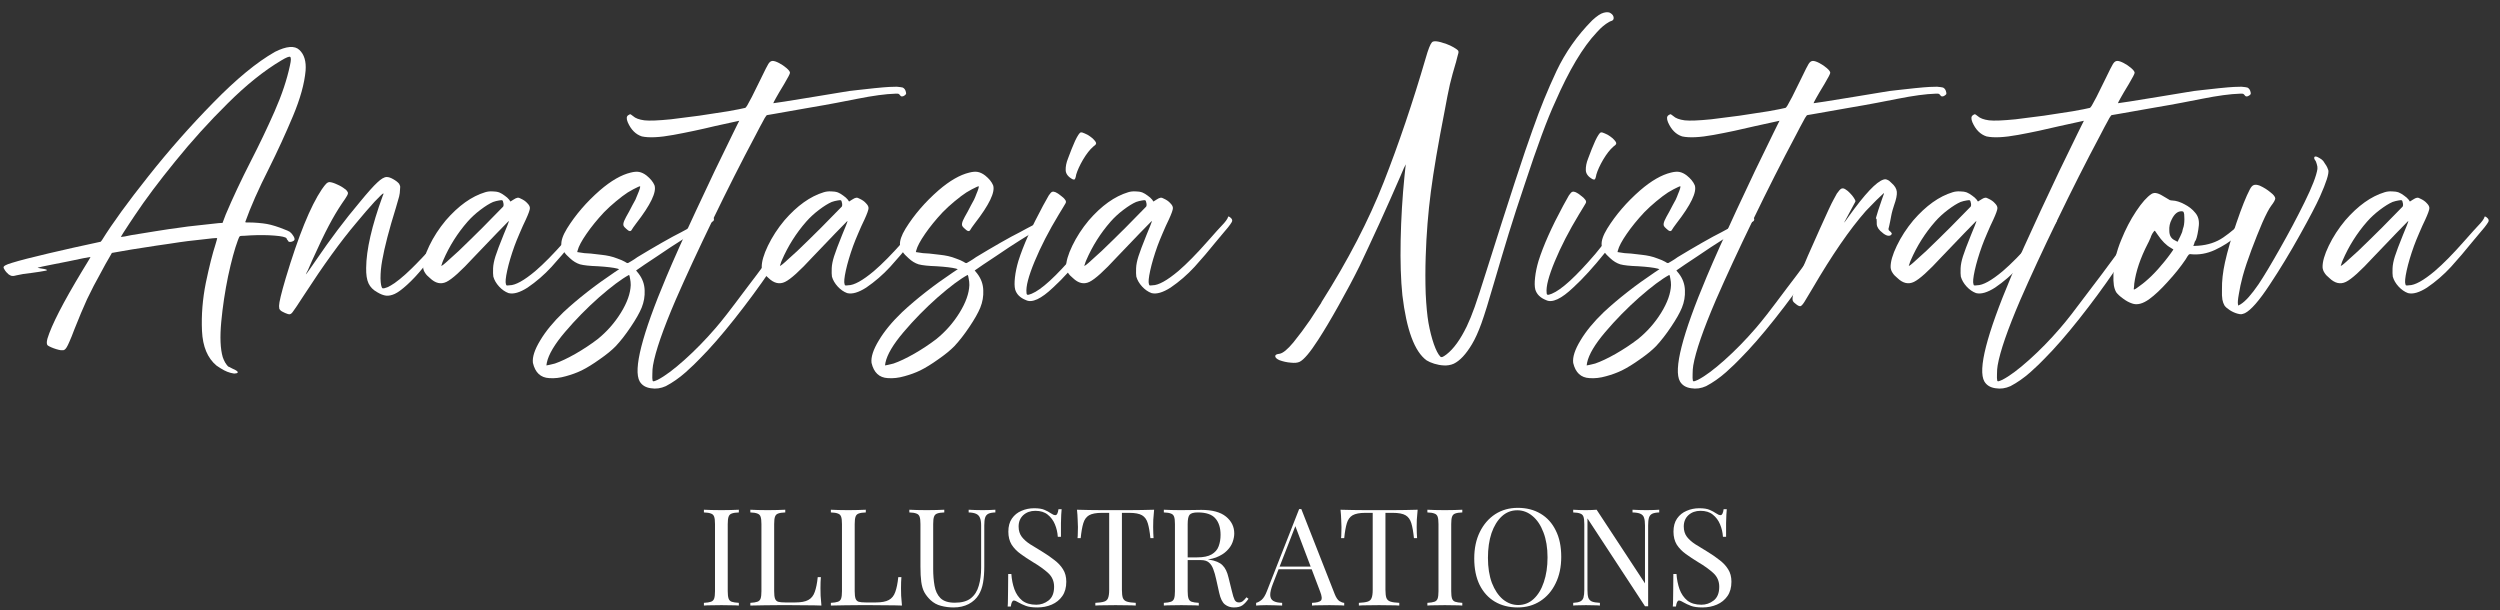
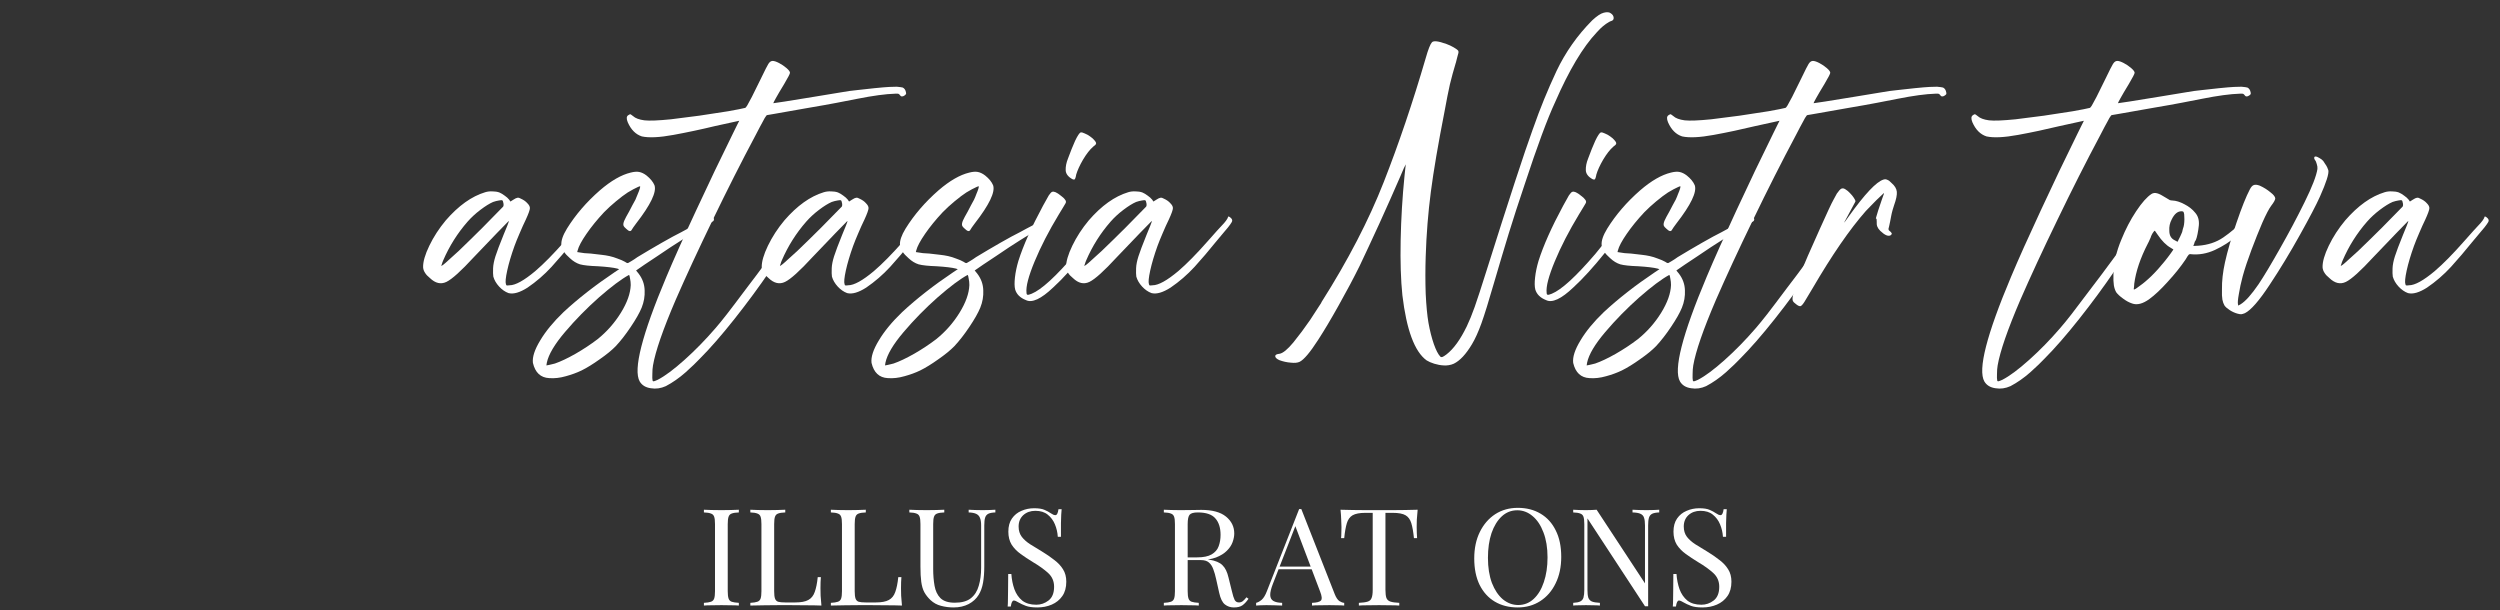
<svg xmlns="http://www.w3.org/2000/svg" width="168" height="41" viewBox="0 0 168 41" fill="none">
  <rect x="0" y="0" width="168" height="41" fill="#333333" stroke="none" />
  <path d="M78.21 34.254C78.339 34.261 78.508 34.267 78.717 34.273C78.925 34.279 79.131 34.282 79.334 34.282C79.622 34.282 79.898 34.279 80.162 34.273C80.426 34.267 80.613 34.264 80.724 34.264C81.466 34.264 82.022 34.415 82.39 34.718C82.758 35.021 82.942 35.397 82.942 35.846C82.942 36.028 82.905 36.222 82.832 36.428C82.758 36.634 82.629 36.828 82.445 37.01C82.267 37.192 82.022 37.343 81.709 37.465C81.396 37.58 81 37.637 80.521 37.637H79.637V37.456H80.429C80.865 37.456 81.196 37.389 81.423 37.255C81.656 37.116 81.813 36.934 81.893 36.71C81.979 36.479 82.022 36.225 82.022 35.946C82.022 35.467 81.905 35.097 81.672 34.836C81.445 34.57 81.052 34.436 80.493 34.436C80.211 34.436 80.027 34.488 79.941 34.591C79.855 34.694 79.812 34.903 79.812 35.218V39.729C79.812 39.947 79.831 40.111 79.868 40.22C79.904 40.329 79.975 40.402 80.079 40.438C80.19 40.475 80.349 40.499 80.558 40.511V40.693C80.417 40.681 80.239 40.675 80.024 40.675C79.815 40.669 79.604 40.666 79.389 40.666C79.149 40.666 78.925 40.669 78.717 40.675C78.508 40.675 78.339 40.681 78.21 40.693V40.511C78.419 40.499 78.576 40.475 78.68 40.438C78.79 40.402 78.864 40.329 78.901 40.22C78.938 40.111 78.956 39.947 78.956 39.729V35.218C78.956 34.994 78.938 34.83 78.901 34.727C78.864 34.618 78.79 34.545 78.68 34.509C78.576 34.467 78.419 34.442 78.21 34.436V34.254ZM79.674 37.483C80.006 37.495 80.266 37.51 80.457 37.528C80.647 37.54 80.8 37.553 80.917 37.565C81.04 37.577 81.156 37.592 81.267 37.61C81.678 37.677 81.972 37.801 82.15 37.983C82.335 38.159 82.47 38.435 82.556 38.811L82.786 39.738C82.847 40.005 82.909 40.199 82.97 40.32C83.037 40.435 83.139 40.49 83.274 40.484C83.378 40.478 83.464 40.444 83.531 40.384C83.605 40.323 83.682 40.241 83.761 40.138L83.9 40.238C83.771 40.426 83.636 40.572 83.495 40.675C83.359 40.772 83.166 40.82 82.915 40.82C82.688 40.82 82.488 40.754 82.316 40.62C82.144 40.487 82.016 40.226 81.93 39.838L81.727 38.929C81.672 38.668 81.607 38.444 81.534 38.256C81.466 38.062 81.368 37.91 81.239 37.801C81.116 37.692 80.932 37.637 80.687 37.637H79.693L79.674 37.483Z" fill="white" />
-   <path d="M77.556 34.254C77.531 34.485 77.513 34.709 77.501 34.927C77.495 35.14 77.492 35.303 77.492 35.418C77.492 35.564 77.495 35.7 77.501 35.828C77.507 35.955 77.513 36.067 77.519 36.164H77.307C77.264 35.74 77.206 35.406 77.132 35.164C77.059 34.915 76.93 34.736 76.746 34.627C76.562 34.518 76.276 34.464 75.89 34.464H75.393V39.638C75.393 39.881 75.414 40.062 75.457 40.184C75.506 40.305 75.598 40.387 75.733 40.429C75.868 40.472 76.065 40.499 76.322 40.511V40.693C76.163 40.681 75.96 40.675 75.715 40.675C75.469 40.669 75.221 40.666 74.969 40.666C74.693 40.666 74.432 40.669 74.187 40.675C73.947 40.675 73.754 40.681 73.607 40.693V40.511C73.864 40.499 74.061 40.472 74.196 40.429C74.331 40.387 74.42 40.305 74.463 40.184C74.512 40.062 74.537 39.881 74.537 39.638V34.464H74.039C73.659 34.464 73.374 34.518 73.183 34.627C72.999 34.736 72.87 34.915 72.797 35.164C72.723 35.406 72.665 35.74 72.622 36.164H72.41C72.422 36.067 72.428 35.955 72.428 35.828C72.434 35.7 72.438 35.564 72.438 35.418C72.438 35.303 72.431 35.14 72.419 34.927C72.413 34.709 72.398 34.485 72.373 34.254C72.631 34.261 72.91 34.267 73.211 34.273C73.518 34.279 73.825 34.282 74.131 34.282C74.438 34.282 74.718 34.282 74.969 34.282C75.221 34.282 75.497 34.282 75.798 34.282C76.105 34.282 76.411 34.279 76.718 34.273C77.025 34.267 77.304 34.261 77.556 34.254Z" fill="white" />
  <path d="M69.491 34.154C69.798 34.154 70.031 34.191 70.191 34.263C70.35 34.33 70.492 34.406 70.614 34.491C70.688 34.533 70.746 34.567 70.789 34.591C70.838 34.609 70.885 34.618 70.927 34.618C71.026 34.618 71.093 34.485 71.13 34.218H71.342C71.335 34.321 71.326 34.445 71.314 34.591C71.308 34.73 71.302 34.918 71.296 35.155C71.296 35.385 71.296 35.691 71.296 36.073H71.084C71.066 35.782 71.001 35.503 70.891 35.236C70.78 34.97 70.618 34.752 70.403 34.582C70.194 34.412 69.918 34.327 69.574 34.327C69.249 34.327 68.979 34.424 68.764 34.618C68.555 34.812 68.451 35.067 68.451 35.382C68.451 35.655 68.522 35.885 68.663 36.073C68.804 36.255 68.991 36.422 69.224 36.573C69.464 36.719 69.722 36.877 69.998 37.046C70.317 37.24 70.599 37.434 70.845 37.628C71.096 37.816 71.293 38.025 71.434 38.256C71.581 38.486 71.655 38.765 71.655 39.092C71.655 39.48 71.566 39.802 71.388 40.056C71.21 40.311 70.973 40.502 70.679 40.629C70.384 40.757 70.059 40.82 69.703 40.82C69.378 40.82 69.12 40.784 68.93 40.711C68.74 40.638 68.577 40.563 68.442 40.484C68.307 40.399 68.203 40.356 68.129 40.356C68.031 40.356 67.963 40.49 67.926 40.757H67.715C67.727 40.629 67.733 40.481 67.733 40.311C67.739 40.135 67.742 39.908 67.742 39.629C67.748 39.35 67.751 38.998 67.751 38.574H67.963C67.988 38.938 68.055 39.277 68.166 39.593C68.282 39.908 68.457 40.163 68.69 40.356C68.93 40.544 69.246 40.638 69.639 40.638C69.939 40.638 70.212 40.544 70.458 40.356C70.71 40.163 70.835 39.853 70.835 39.429C70.835 39.059 70.703 38.753 70.439 38.51C70.176 38.268 69.829 38.019 69.399 37.765C69.111 37.589 68.841 37.41 68.589 37.228C68.338 37.046 68.135 36.837 67.982 36.601C67.834 36.358 67.761 36.067 67.761 35.728C67.761 35.37 67.84 35.076 68 34.846C68.166 34.609 68.38 34.436 68.644 34.327C68.908 34.212 69.191 34.154 69.491 34.154Z" fill="white" />
  <path d="M66.889 34.254V34.436C66.681 34.442 66.521 34.473 66.411 34.527C66.306 34.582 66.236 34.67 66.199 34.791C66.162 34.912 66.144 35.085 66.144 35.309V38.047C66.144 38.471 66.116 38.841 66.061 39.156C66.006 39.471 65.907 39.744 65.766 39.975C65.613 40.229 65.389 40.435 65.094 40.593C64.8 40.745 64.462 40.82 64.082 40.82C63.787 40.82 63.505 40.784 63.235 40.711C62.971 40.645 62.738 40.517 62.535 40.329C62.357 40.16 62.216 39.981 62.112 39.793C62.013 39.605 61.946 39.374 61.909 39.102C61.872 38.829 61.854 38.486 61.854 38.074V35.218C61.854 34.994 61.835 34.83 61.799 34.727C61.762 34.618 61.688 34.545 61.578 34.509C61.473 34.467 61.317 34.442 61.108 34.436V34.254C61.237 34.261 61.406 34.267 61.614 34.273C61.823 34.279 62.047 34.282 62.286 34.282C62.501 34.282 62.713 34.279 62.922 34.273C63.136 34.267 63.315 34.261 63.456 34.254V34.436C63.247 34.442 63.087 34.467 62.977 34.509C62.873 34.545 62.802 34.618 62.765 34.727C62.728 34.83 62.71 34.994 62.71 35.218V38.228C62.71 38.641 62.741 39.02 62.802 39.365C62.863 39.711 62.995 39.987 63.198 40.193C63.407 40.399 63.729 40.502 64.165 40.502C64.631 40.502 64.99 40.402 65.242 40.202C65.499 39.996 65.677 39.714 65.775 39.356C65.88 38.998 65.932 38.595 65.932 38.147V35.309C65.932 35.085 65.904 34.912 65.849 34.791C65.8 34.67 65.714 34.582 65.591 34.527C65.469 34.473 65.303 34.442 65.094 34.436V34.254C65.205 34.261 65.349 34.267 65.527 34.273C65.711 34.279 65.88 34.282 66.033 34.282C66.193 34.282 66.349 34.279 66.503 34.273C66.662 34.267 66.791 34.261 66.889 34.254Z" fill="white" />
  <path d="M58.182 34.254V34.436C57.973 34.442 57.813 34.467 57.703 34.509C57.599 34.545 57.528 34.618 57.491 34.727C57.455 34.83 57.436 34.994 57.436 35.218V39.729C57.436 39.947 57.455 40.111 57.491 40.22C57.528 40.329 57.599 40.402 57.703 40.438C57.813 40.469 57.973 40.484 58.182 40.484H58.854C59.24 40.484 59.532 40.429 59.728 40.32C59.931 40.211 60.075 40.032 60.161 39.784C60.253 39.535 60.321 39.202 60.364 38.783H60.575C60.557 38.971 60.548 39.22 60.548 39.529C60.548 39.644 60.551 39.811 60.557 40.029C60.569 40.241 60.587 40.463 60.612 40.693C60.299 40.681 59.946 40.675 59.553 40.675C59.161 40.669 58.811 40.666 58.504 40.666C58.32 40.666 58.074 40.666 57.767 40.666C57.467 40.666 57.145 40.669 56.801 40.675C56.457 40.675 56.135 40.681 55.834 40.693V40.511C56.043 40.499 56.199 40.475 56.304 40.438C56.414 40.402 56.488 40.329 56.525 40.22C56.562 40.111 56.58 39.947 56.58 39.729V35.218C56.58 34.994 56.562 34.83 56.525 34.727C56.488 34.618 56.414 34.545 56.304 34.509C56.199 34.467 56.043 34.442 55.834 34.436V34.254C55.963 34.261 56.132 34.267 56.341 34.273C56.549 34.279 56.773 34.282 57.013 34.282C57.227 34.282 57.439 34.279 57.648 34.273C57.863 34.267 58.041 34.261 58.182 34.254Z" fill="white" />
  <path d="M52.77 34.254V34.436C52.561 34.442 52.401 34.467 52.291 34.509C52.187 34.545 52.116 34.618 52.079 34.727C52.042 34.83 52.024 34.994 52.024 35.218V39.729C52.024 39.947 52.042 40.111 52.079 40.22C52.116 40.329 52.187 40.402 52.291 40.438C52.401 40.469 52.561 40.484 52.77 40.484H53.442C53.828 40.484 54.12 40.429 54.316 40.32C54.519 40.211 54.663 40.032 54.749 39.784C54.841 39.535 54.909 39.202 54.952 38.783H55.163C55.145 38.971 55.136 39.22 55.136 39.529C55.136 39.644 55.139 39.811 55.145 40.029C55.157 40.241 55.175 40.463 55.2 40.693C54.887 40.681 54.534 40.675 54.141 40.675C53.749 40.669 53.399 40.666 53.092 40.666C52.908 40.666 52.662 40.666 52.355 40.666C52.055 40.666 51.733 40.669 51.389 40.675C51.045 40.675 50.723 40.681 50.422 40.693V40.511C50.631 40.499 50.787 40.475 50.892 40.438C51.002 40.402 51.076 40.329 51.113 40.22C51.15 40.111 51.168 39.947 51.168 39.729V35.218C51.168 34.994 51.15 34.83 51.113 34.727C51.076 34.618 51.002 34.545 50.892 34.509C50.787 34.467 50.631 34.442 50.422 34.436V34.254C50.551 34.261 50.72 34.267 50.929 34.273C51.137 34.279 51.361 34.282 51.601 34.282C51.815 34.282 52.027 34.279 52.236 34.273C52.451 34.267 52.629 34.261 52.77 34.254Z" fill="white" />
  <path d="M49.65 34.254V34.436C49.441 34.442 49.282 34.467 49.172 34.509C49.067 34.545 48.997 34.618 48.96 34.727C48.923 34.83 48.904 34.994 48.904 35.218V39.729C48.904 39.947 48.923 40.111 48.96 40.22C48.997 40.329 49.067 40.402 49.172 40.438C49.282 40.475 49.441 40.499 49.65 40.511V40.693C49.509 40.681 49.331 40.675 49.116 40.675C48.908 40.669 48.696 40.666 48.481 40.666C48.242 40.666 48.018 40.669 47.809 40.675C47.6 40.675 47.432 40.681 47.303 40.693V40.511C47.511 40.499 47.668 40.475 47.772 40.438C47.883 40.402 47.956 40.329 47.993 40.22C48.03 40.111 48.048 39.947 48.048 39.729V35.218C48.048 34.994 48.03 34.83 47.993 34.727C47.956 34.618 47.883 34.545 47.772 34.509C47.668 34.467 47.511 34.442 47.303 34.436V34.254C47.432 34.261 47.6 34.267 47.809 34.273C48.018 34.279 48.242 34.282 48.481 34.282C48.696 34.282 48.908 34.279 49.116 34.273C49.331 34.267 49.509 34.261 49.65 34.254Z" fill="white" />
  <path d="M114.189 34.154C114.496 34.154 114.729 34.191 114.889 34.263C115.048 34.33 115.189 34.406 115.312 34.491C115.386 34.533 115.444 34.567 115.487 34.591C115.536 34.609 115.582 34.618 115.625 34.618C115.723 34.618 115.791 34.485 115.828 34.218H116.039C116.033 34.321 116.024 34.445 116.012 34.591C116.006 34.73 115.999 34.918 115.993 35.155C115.993 35.385 115.993 35.691 115.993 36.073H115.782C115.763 35.782 115.699 35.503 115.588 35.236C115.478 34.97 115.315 34.752 115.1 34.582C114.892 34.412 114.616 34.327 114.272 34.327C113.947 34.327 113.677 34.424 113.462 34.618C113.253 34.812 113.149 35.067 113.149 35.382C113.149 35.655 113.219 35.885 113.36 36.073C113.502 36.255 113.689 36.422 113.922 36.573C114.161 36.719 114.419 36.877 114.695 37.046C115.014 37.24 115.297 37.434 115.542 37.628C115.794 37.816 115.99 38.025 116.131 38.256C116.279 38.486 116.352 38.765 116.352 39.092C116.352 39.48 116.263 39.802 116.085 40.056C115.907 40.311 115.671 40.502 115.377 40.629C115.082 40.757 114.757 40.82 114.401 40.82C114.075 40.82 113.818 40.784 113.627 40.711C113.437 40.638 113.275 40.563 113.14 40.484C113.005 40.399 112.9 40.356 112.827 40.356C112.728 40.356 112.661 40.49 112.624 40.757H112.412C112.425 40.629 112.431 40.481 112.431 40.311C112.437 40.135 112.44 39.908 112.44 39.629C112.446 39.35 112.449 38.998 112.449 38.574H112.661C112.685 38.938 112.753 39.277 112.863 39.593C112.98 39.908 113.155 40.163 113.388 40.356C113.627 40.544 113.944 40.638 114.336 40.638C114.637 40.638 114.91 40.544 115.156 40.356C115.407 40.163 115.533 39.853 115.533 39.429C115.533 39.059 115.401 38.753 115.137 38.51C114.873 38.268 114.527 38.019 114.097 37.765C113.809 37.589 113.538 37.41 113.287 37.228C113.035 37.046 112.833 36.837 112.679 36.601C112.532 36.358 112.458 36.067 112.458 35.728C112.458 35.37 112.538 35.076 112.698 34.846C112.863 34.609 113.078 34.436 113.342 34.327C113.606 34.212 113.888 34.154 114.189 34.154Z" fill="white" />
  <path d="M111.5 34.254V34.436C111.292 34.442 111.132 34.473 111.022 34.527C110.917 34.582 110.847 34.67 110.81 34.791C110.773 34.912 110.755 35.085 110.755 35.309V40.739C110.718 40.739 110.681 40.739 110.644 40.739C110.614 40.739 110.58 40.739 110.543 40.739L106.677 34.836V39.638C106.677 39.856 106.695 40.029 106.732 40.157C106.775 40.278 106.855 40.366 106.971 40.42C107.094 40.469 107.275 40.499 107.514 40.511V40.693C107.404 40.681 107.26 40.675 107.082 40.675C106.904 40.669 106.735 40.666 106.575 40.666C106.422 40.666 106.265 40.669 106.106 40.675C105.952 40.675 105.824 40.681 105.719 40.693V40.511C105.928 40.499 106.084 40.469 106.189 40.42C106.299 40.366 106.373 40.278 106.41 40.157C106.446 40.029 106.465 39.856 106.465 39.638V35.218C106.465 34.994 106.446 34.83 106.41 34.727C106.373 34.618 106.299 34.545 106.189 34.509C106.084 34.467 105.928 34.442 105.719 34.436V34.254C105.824 34.261 105.952 34.267 106.106 34.273C106.265 34.279 106.422 34.282 106.575 34.282C106.71 34.282 106.839 34.279 106.962 34.273C107.085 34.267 107.195 34.261 107.293 34.254L110.543 39.202V35.309C110.543 35.085 110.522 34.912 110.479 34.791C110.442 34.67 110.362 34.582 110.239 34.527C110.123 34.473 109.945 34.442 109.705 34.436V34.254C109.816 34.261 109.96 34.267 110.138 34.273C110.322 34.279 110.491 34.282 110.644 34.282C110.804 34.282 110.96 34.279 111.114 34.273C111.273 34.267 111.402 34.261 111.5 34.254Z" fill="white" />
  <path d="M101.996 34.127C102.579 34.127 103.089 34.257 103.525 34.518C103.966 34.779 104.307 35.155 104.546 35.646C104.792 36.131 104.915 36.722 104.915 37.419C104.915 38.098 104.789 38.692 104.537 39.202C104.292 39.711 103.948 40.108 103.506 40.393C103.064 40.678 102.558 40.82 101.987 40.82C101.404 40.82 100.892 40.69 100.45 40.429C100.014 40.169 99.674 39.793 99.428 39.301C99.189 38.81 99.069 38.219 99.069 37.528C99.069 36.849 99.195 36.255 99.446 35.746C99.698 35.236 100.042 34.839 100.477 34.554C100.919 34.269 101.426 34.127 101.996 34.127ZM101.96 34.291C101.561 34.291 101.214 34.427 100.919 34.7C100.625 34.973 100.395 35.349 100.229 35.828C100.069 36.306 99.99 36.861 99.99 37.492C99.99 38.134 100.079 38.695 100.256 39.174C100.441 39.647 100.686 40.014 100.993 40.275C101.306 40.529 101.65 40.657 102.024 40.657C102.423 40.657 102.77 40.52 103.064 40.247C103.359 39.974 103.586 39.599 103.745 39.12C103.911 38.635 103.994 38.08 103.994 37.455C103.994 36.807 103.902 36.246 103.718 35.773C103.54 35.3 103.297 34.936 102.991 34.682C102.684 34.421 102.34 34.291 101.96 34.291Z" fill="white" />
-   <path d="M98.267 34.254V34.436C98.059 34.442 97.899 34.467 97.789 34.509C97.684 34.545 97.614 34.618 97.577 34.727C97.54 34.83 97.522 34.994 97.522 35.218V39.729C97.522 39.947 97.54 40.111 97.577 40.22C97.614 40.329 97.684 40.402 97.789 40.438C97.899 40.475 98.059 40.499 98.267 40.511V40.693C98.126 40.681 97.948 40.675 97.734 40.675C97.525 40.669 97.313 40.666 97.098 40.666C96.859 40.666 96.635 40.669 96.426 40.675C96.218 40.675 96.049 40.681 95.92 40.693V40.511C96.129 40.499 96.285 40.475 96.39 40.438C96.5 40.402 96.574 40.329 96.611 40.22C96.647 40.111 96.666 39.947 96.666 39.729V35.218C96.666 34.994 96.647 34.83 96.611 34.727C96.574 34.618 96.5 34.545 96.39 34.509C96.285 34.467 96.129 34.442 95.92 34.436V34.254C96.049 34.261 96.218 34.267 96.426 34.273C96.635 34.279 96.859 34.282 97.098 34.282C97.313 34.282 97.525 34.279 97.734 34.273C97.948 34.267 98.126 34.261 98.267 34.254Z" fill="white" />
  <path d="M95.266 34.254C95.241 34.485 95.223 34.709 95.21 34.927C95.204 35.14 95.201 35.303 95.201 35.418C95.201 35.564 95.204 35.7 95.21 35.828C95.216 35.955 95.223 36.067 95.229 36.164H95.017C94.974 35.74 94.916 35.406 94.842 35.164C94.769 34.915 94.64 34.736 94.456 34.627C94.271 34.518 93.986 34.464 93.599 34.464H93.102V39.638C93.102 39.881 93.124 40.062 93.167 40.184C93.216 40.305 93.308 40.387 93.443 40.429C93.578 40.472 93.774 40.499 94.032 40.511V40.693C93.872 40.681 93.67 40.675 93.424 40.675C93.179 40.669 92.93 40.666 92.679 40.666C92.403 40.666 92.142 40.669 91.896 40.675C91.657 40.675 91.464 40.681 91.316 40.693V40.511C91.574 40.499 91.77 40.472 91.906 40.429C92.04 40.387 92.129 40.305 92.172 40.184C92.222 40.062 92.246 39.881 92.246 39.638V34.464H91.749C91.368 34.464 91.083 34.518 90.893 34.627C90.709 34.736 90.58 34.915 90.506 35.164C90.433 35.406 90.374 35.74 90.331 36.164H90.12C90.132 36.067 90.138 35.955 90.138 35.828C90.144 35.7 90.147 35.564 90.147 35.418C90.147 35.303 90.141 35.14 90.129 34.927C90.123 34.709 90.107 34.485 90.083 34.254C90.341 34.261 90.62 34.267 90.921 34.273C91.227 34.279 91.534 34.282 91.841 34.282C92.148 34.282 92.427 34.282 92.679 34.282C92.93 34.282 93.207 34.282 93.507 34.282C93.814 34.282 94.121 34.279 94.428 34.273C94.735 34.267 95.014 34.261 95.266 34.254Z" fill="white" />
  <path d="M87.449 34.209L89.695 39.929C89.787 40.16 89.892 40.314 90.008 40.393C90.125 40.466 90.232 40.505 90.331 40.511V40.693C90.208 40.681 90.058 40.675 89.879 40.675C89.701 40.669 89.523 40.666 89.346 40.666C89.106 40.666 88.882 40.669 88.674 40.675C88.465 40.675 88.296 40.681 88.167 40.693V40.511C88.48 40.499 88.68 40.448 88.766 40.357C88.852 40.26 88.833 40.056 88.71 39.747L86.998 35.227L87.145 35.109L85.544 39.22C85.415 39.547 85.353 39.805 85.359 39.993C85.366 40.175 85.436 40.305 85.571 40.384C85.706 40.463 85.903 40.505 86.16 40.511V40.693C85.989 40.681 85.808 40.675 85.617 40.675C85.433 40.669 85.261 40.666 85.102 40.666C84.948 40.666 84.816 40.669 84.706 40.675C84.602 40.675 84.503 40.681 84.411 40.693V40.511C84.534 40.481 84.66 40.411 84.789 40.302C84.918 40.187 85.034 39.993 85.138 39.72L87.302 34.209C87.326 34.209 87.351 34.209 87.376 34.209C87.4 34.209 87.425 34.209 87.449 34.209ZM88.572 38.074V38.256H85.829L85.921 38.074H88.572Z" fill="white" />
  <path d="M161.816 19.696C161.586 19.611 161.375 19.464 161.183 19.256C160.991 19.047 160.862 18.825 160.795 18.588C160.775 18.465 160.771 18.275 160.78 18.02C160.79 17.792 160.842 17.527 160.938 17.224C161.034 16.921 161.216 16.438 161.485 15.774C161.6 15.509 161.682 15.31 161.729 15.178C161.787 15.036 161.821 14.946 161.83 14.908C161.84 14.86 161.835 14.846 161.816 14.865C161.749 14.931 161.485 15.201 161.025 15.675C160.564 16.149 160.051 16.684 159.486 17.281C158.632 18.209 158.018 18.763 157.644 18.943C157.27 19.123 156.901 19.038 156.537 18.687C156.383 18.564 156.273 18.446 156.206 18.332C156.129 18.218 156.086 18.095 156.077 17.963C156.067 17.593 156.206 17.11 156.494 16.513C156.781 15.917 157.151 15.348 157.601 14.808C158.455 13.823 159.337 13.193 160.248 12.918C160.401 12.871 160.564 12.852 160.737 12.861C160.91 12.861 161.063 12.885 161.197 12.932C161.312 12.98 161.432 13.051 161.557 13.146C161.682 13.231 161.782 13.321 161.859 13.416L161.945 13.544L162.147 13.416C162.262 13.34 162.353 13.297 162.42 13.288C162.487 13.278 162.559 13.297 162.636 13.345C162.827 13.43 162.976 13.534 163.082 13.657C163.197 13.771 163.254 13.88 163.254 13.984C163.254 14.098 163.163 14.354 162.981 14.751C162.847 15.026 162.708 15.334 162.564 15.675C162.42 16.007 162.305 16.291 162.219 16.528C161.998 17.143 161.835 17.693 161.729 18.176C161.624 18.659 161.595 18.967 161.643 19.099C161.653 19.128 161.662 19.152 161.672 19.171C161.691 19.18 161.715 19.185 161.744 19.185C161.773 19.185 161.821 19.18 161.888 19.171C162.281 19.171 162.856 18.853 163.614 18.218C164.18 17.735 164.846 17.058 165.613 16.186C165.805 15.969 166.011 15.737 166.232 15.49C166.433 15.272 166.586 15.107 166.692 14.993C166.797 14.87 166.865 14.78 166.893 14.723C166.932 14.666 166.951 14.623 166.951 14.595C166.951 14.557 166.97 14.543 167.008 14.552C167.047 14.562 167.09 14.59 167.138 14.638C167.205 14.694 167.239 14.756 167.239 14.822C167.239 14.879 167.195 14.964 167.109 15.078C167.032 15.192 166.903 15.353 166.721 15.561C166.519 15.798 166.313 16.044 166.102 16.3C165.661 16.85 165.196 17.394 164.707 17.934C164.218 18.465 163.681 18.929 163.096 19.327C162.578 19.658 162.151 19.782 161.816 19.696ZM157.788 17.48C158.047 17.252 158.277 17.044 158.479 16.854C158.68 16.665 158.949 16.404 159.284 16.073C159.495 15.864 159.764 15.599 160.09 15.277C160.416 14.946 160.713 14.642 160.982 14.368C161.26 14.093 161.418 13.932 161.456 13.885C161.475 13.856 161.485 13.813 161.485 13.757C161.485 13.7 161.475 13.643 161.456 13.586C161.447 13.529 161.432 13.492 161.413 13.473C161.375 13.444 161.293 13.444 161.168 13.473C161.044 13.492 160.914 13.525 160.78 13.572C160.54 13.676 160.258 13.851 159.931 14.098C159.605 14.344 159.318 14.609 159.068 14.893C158.388 15.67 157.841 16.537 157.429 17.494C157.39 17.579 157.362 17.66 157.342 17.735C157.314 17.802 157.299 17.84 157.299 17.849C157.299 17.906 157.462 17.783 157.788 17.48Z" fill="white" />
  <path d="M150.352 21.075C150.179 21.027 150.011 20.951 149.848 20.847C149.685 20.743 149.565 20.639 149.489 20.535C149.422 20.421 149.374 20.288 149.345 20.137C149.316 19.976 149.306 19.748 149.316 19.455C149.306 18.896 149.374 18.29 149.517 17.636C149.69 16.859 149.949 15.969 150.294 14.964C150.639 13.951 150.937 13.207 151.186 12.733C151.272 12.563 151.363 12.464 151.459 12.435C151.555 12.397 151.689 12.412 151.862 12.478C152.131 12.601 152.365 12.748 152.567 12.918C152.778 13.079 152.888 13.217 152.898 13.33C152.898 13.425 152.807 13.591 152.624 13.828C152.481 14.017 152.284 14.391 152.035 14.95C151.795 15.509 151.55 16.12 151.301 16.783C151.052 17.446 150.855 18.038 150.711 18.559C150.596 18.986 150.51 19.384 150.452 19.753C150.385 20.122 150.366 20.359 150.395 20.464L150.409 20.535L150.567 20.449C150.893 20.25 151.296 19.8 151.776 19.099C152.131 18.569 152.605 17.778 153.2 16.726C153.804 15.665 154.36 14.619 154.868 13.586C155.377 12.554 155.664 11.81 155.731 11.355C155.741 11.251 155.727 11.142 155.688 11.028C155.659 10.905 155.616 10.81 155.559 10.744C155.52 10.687 155.506 10.635 155.516 10.588C155.525 10.54 155.554 10.517 155.602 10.517C155.669 10.517 155.755 10.55 155.861 10.616C155.966 10.673 156.053 10.739 156.12 10.815C156.158 10.863 156.201 10.929 156.249 11.014C156.307 11.09 156.355 11.171 156.393 11.256C156.431 11.341 156.455 11.403 156.465 11.441C156.513 11.668 156.326 12.255 155.904 13.203C155.664 13.742 155.214 14.604 154.552 15.789C153.9 16.963 153.219 18.086 152.509 19.156C151.809 20.217 151.258 20.847 150.855 21.046C150.759 21.084 150.678 21.108 150.611 21.117C150.534 21.117 150.448 21.103 150.352 21.075Z" fill="white" />
  <path d="M143.275 20.393C143.073 20.326 142.872 20.217 142.671 20.066C142.46 19.914 142.306 19.772 142.21 19.64C142.134 19.507 142.081 19.351 142.052 19.171C142.023 18.991 142.014 18.744 142.023 18.432C142.043 17.674 142.22 16.897 142.556 16.101C142.834 15.41 143.164 14.775 143.548 14.197C143.932 13.619 144.277 13.231 144.584 13.032C144.689 12.966 144.814 12.951 144.958 12.989C145.102 13.027 145.298 13.127 145.547 13.288C145.663 13.364 145.749 13.416 145.806 13.444C145.864 13.463 145.921 13.473 145.979 13.473C146.228 13.482 146.502 13.567 146.799 13.728C147.096 13.88 147.336 14.069 147.518 14.297C147.71 14.515 147.791 14.794 147.763 15.135C147.743 15.334 147.715 15.528 147.676 15.718C147.638 15.907 147.6 16.044 147.561 16.13C147.542 16.158 147.518 16.196 147.489 16.243C147.47 16.291 147.456 16.338 147.446 16.386L147.389 16.528L147.719 16.513C148.371 16.466 148.932 16.281 149.402 15.959C149.882 15.628 150.318 15.258 150.711 14.851C150.75 14.803 150.788 14.747 150.826 14.68C150.855 14.614 150.884 14.567 150.913 14.538C150.951 14.5 151.004 14.51 151.071 14.567C151.138 14.633 151.167 14.695 151.157 14.751C151.157 14.799 151.138 14.865 151.1 14.95C150.956 15.216 150.678 15.528 150.265 15.888C149.863 16.239 149.388 16.542 148.841 16.798C148.304 17.044 147.763 17.139 147.216 17.082C147.197 17.072 147.178 17.072 147.158 17.082C147.139 17.082 147.115 17.091 147.087 17.11C147.067 17.129 147.039 17.167 147 17.224C146.971 17.271 146.928 17.342 146.871 17.437C146.545 17.92 146.147 18.418 145.677 18.929C145.217 19.441 144.804 19.829 144.44 20.094C143.999 20.416 143.61 20.516 143.275 20.393ZM143.749 19.242C144.306 18.853 144.876 18.294 145.461 17.565C145.615 17.375 145.749 17.2 145.864 17.039C145.989 16.869 146.051 16.774 146.051 16.755C146.051 16.755 146.032 16.745 145.993 16.727C145.965 16.708 145.926 16.684 145.878 16.655C145.571 16.485 145.274 16.187 144.986 15.76C144.939 15.684 144.895 15.623 144.857 15.576C144.828 15.528 144.809 15.505 144.799 15.505C144.78 15.505 144.752 15.533 144.713 15.59C144.675 15.637 144.636 15.699 144.598 15.774C144.56 15.85 144.536 15.912 144.526 15.959C144.517 15.988 144.493 16.04 144.454 16.116C144.425 16.191 144.387 16.272 144.339 16.357C143.831 17.342 143.524 18.252 143.419 19.085C143.419 19.104 143.419 19.119 143.419 19.128C143.409 19.194 143.404 19.251 143.404 19.299C143.395 19.336 143.39 19.369 143.39 19.398C143.39 19.417 143.39 19.431 143.39 19.441C143.39 19.45 143.395 19.455 143.404 19.455C143.404 19.455 143.409 19.455 143.419 19.455C143.428 19.455 143.467 19.436 143.534 19.398C143.591 19.351 143.663 19.299 143.749 19.242ZM146.396 16.116C146.415 16.087 146.434 16.049 146.454 16.002C146.473 15.954 146.492 15.917 146.511 15.888C146.53 15.86 146.55 15.817 146.569 15.76C146.597 15.694 146.621 15.637 146.641 15.59C146.65 15.533 146.665 15.471 146.684 15.405C146.703 15.329 146.722 15.268 146.741 15.22C146.76 15.145 146.775 15.045 146.784 14.922C146.794 14.789 146.794 14.666 146.784 14.553C146.784 14.439 146.775 14.354 146.756 14.297C146.737 14.249 146.717 14.221 146.698 14.211C146.679 14.202 146.65 14.197 146.612 14.197C146.343 14.188 146.118 14.373 145.936 14.751C145.811 14.988 145.758 15.239 145.778 15.505C145.778 15.817 145.897 16.03 146.137 16.144C146.185 16.172 146.228 16.196 146.267 16.215C146.305 16.234 146.324 16.243 146.324 16.243C146.334 16.243 146.343 16.234 146.353 16.215C146.372 16.187 146.386 16.153 146.396 16.116Z" fill="white" />
  <path d="M133.35 25.636C132.899 24.849 133.498 22.5 135.148 18.588C135.646 17.404 136.313 15.916 137.147 14.126C137.981 12.326 138.806 10.602 139.621 8.954C139.736 8.726 139.832 8.532 139.909 8.371C139.995 8.21 140.038 8.125 140.038 8.115C139.578 8.21 139.036 8.328 138.413 8.471C137.473 8.698 136.538 8.897 135.608 9.067C134.678 9.238 133.973 9.271 133.494 9.167C133.081 9.034 132.765 8.717 132.544 8.215C132.448 7.978 132.458 7.822 132.573 7.746C132.592 7.727 132.616 7.713 132.645 7.703C132.674 7.684 132.693 7.675 132.702 7.675C132.722 7.675 132.75 7.689 132.789 7.717C132.818 7.736 132.856 7.765 132.904 7.803C133.057 7.945 133.311 8.04 133.666 8.087C134.011 8.125 134.606 8.101 135.45 8.016C136.016 7.95 136.649 7.869 137.349 7.774C138.058 7.67 138.705 7.571 139.29 7.476C139.875 7.372 140.259 7.296 140.441 7.249C140.46 7.249 140.503 7.196 140.571 7.092C140.638 6.979 140.743 6.784 140.887 6.51C140.992 6.301 141.189 5.903 141.477 5.316C141.764 4.719 141.937 4.378 141.995 4.293C142.052 4.208 142.1 4.156 142.138 4.137C142.186 4.108 142.234 4.094 142.282 4.094C142.388 4.094 142.532 4.141 142.714 4.236C142.896 4.331 143.064 4.444 143.217 4.577C143.371 4.71 143.447 4.814 143.447 4.89C143.447 4.956 143.318 5.207 143.059 5.643C142.8 6.069 142.613 6.386 142.498 6.595C142.383 6.803 142.325 6.917 142.325 6.936C142.354 6.936 142.613 6.898 143.102 6.822C143.601 6.746 144.243 6.642 145.03 6.51C145.816 6.377 146.42 6.278 146.842 6.211C147.264 6.135 147.633 6.083 147.95 6.055C148.266 6.017 148.654 5.974 149.115 5.927C149.585 5.88 149.92 5.851 150.122 5.842C150.333 5.832 150.5 5.828 150.625 5.828C150.721 5.837 150.807 5.847 150.884 5.856C150.961 5.865 151.009 5.875 151.028 5.884C151.143 5.941 151.215 6.05 151.244 6.211C151.253 6.259 151.253 6.296 151.244 6.325C151.234 6.344 151.205 6.372 151.157 6.41C151.013 6.514 150.903 6.505 150.826 6.382C150.807 6.353 150.788 6.334 150.769 6.325C150.75 6.306 150.721 6.296 150.683 6.296C150.644 6.296 150.587 6.296 150.51 6.296C149.877 6.315 149.033 6.429 147.978 6.638C147.499 6.732 147.039 6.822 146.597 6.907C146.156 6.993 145.49 7.111 144.598 7.263C144.099 7.348 143.644 7.429 143.232 7.504C142.829 7.571 142.56 7.618 142.426 7.646C142.301 7.665 142.191 7.684 142.095 7.703C141.999 7.722 141.942 7.732 141.923 7.732C141.913 7.732 141.899 7.736 141.88 7.746C141.87 7.755 141.856 7.774 141.836 7.803C141.817 7.831 141.788 7.874 141.75 7.931C141.721 7.987 141.678 8.068 141.621 8.172C141.573 8.267 141.506 8.39 141.419 8.542C141.342 8.684 141.251 8.859 141.146 9.067C140.187 10.867 139.223 12.771 138.255 14.78C137.286 16.778 136.457 18.569 135.766 20.151C134.913 22.14 134.405 23.608 134.242 24.556C134.213 24.726 134.198 24.916 134.198 25.124C134.189 25.342 134.194 25.489 134.213 25.565C134.222 25.612 134.251 25.631 134.299 25.622C134.347 25.612 134.433 25.579 134.558 25.522C135.037 25.276 135.637 24.831 136.356 24.186C137.066 23.552 137.756 22.846 138.427 22.069C138.657 21.804 138.916 21.486 139.204 21.117C139.492 20.748 139.947 20.146 140.571 19.312C140.916 18.867 141.405 18.214 142.038 17.352C142.671 16.489 143.136 15.855 143.433 15.447C143.73 15.04 143.908 14.789 143.965 14.694C143.984 14.675 143.994 14.656 143.994 14.637C144.004 14.609 144.013 14.585 144.023 14.566C144.023 14.519 144.047 14.495 144.095 14.495C144.152 14.486 144.219 14.505 144.296 14.552C144.306 14.562 144.315 14.571 144.325 14.581C144.373 14.6 144.402 14.628 144.411 14.666C144.43 14.704 144.421 14.765 144.382 14.851C144.344 14.936 144.262 15.073 144.138 15.263C144.013 15.443 143.836 15.694 143.606 16.016C143.375 16.338 142.886 17.048 142.138 18.147C141.39 19.246 140.585 20.34 139.722 21.43C138.859 22.519 138.082 23.41 137.392 24.101C137.171 24.338 136.85 24.646 136.428 25.025C135.996 25.404 135.555 25.712 135.105 25.948C134.769 26.1 134.433 26.147 134.098 26.09C133.753 26.043 133.503 25.892 133.35 25.636Z" fill="white" />
-   <path d="M132.789 19.696C132.559 19.611 132.348 19.464 132.156 19.256C131.964 19.047 131.835 18.825 131.768 18.588C131.748 18.465 131.744 18.275 131.753 18.02C131.763 17.792 131.815 17.527 131.911 17.224C132.007 16.921 132.189 16.438 132.458 15.774C132.573 15.509 132.655 15.31 132.702 15.178C132.76 15.036 132.794 14.946 132.803 14.908C132.813 14.86 132.808 14.846 132.789 14.865C132.722 14.931 132.458 15.201 131.998 15.675C131.537 16.149 131.024 16.684 130.459 17.281C129.605 18.209 128.991 18.763 128.617 18.943C128.243 19.123 127.874 19.038 127.51 18.687C127.356 18.564 127.246 18.446 127.179 18.332C127.102 18.218 127.059 18.095 127.05 17.963C127.04 17.593 127.179 17.11 127.467 16.513C127.754 15.917 128.124 15.348 128.574 14.808C129.428 13.823 130.31 13.193 131.221 12.918C131.374 12.871 131.537 12.852 131.71 12.861C131.883 12.861 132.036 12.885 132.17 12.932C132.285 12.98 132.405 13.051 132.53 13.146C132.655 13.231 132.755 13.321 132.832 13.416L132.918 13.544L133.12 13.416C133.235 13.34 133.326 13.297 133.393 13.288C133.46 13.278 133.532 13.297 133.609 13.345C133.8 13.43 133.949 13.534 134.055 13.657C134.17 13.771 134.227 13.88 134.227 13.984C134.227 14.098 134.136 14.354 133.954 14.751C133.82 15.026 133.681 15.334 133.537 15.675C133.393 16.007 133.278 16.291 133.192 16.528C132.971 17.143 132.808 17.693 132.702 18.176C132.597 18.659 132.568 18.967 132.616 19.099C132.626 19.128 132.635 19.152 132.645 19.171C132.664 19.18 132.688 19.185 132.717 19.185C132.746 19.185 132.794 19.18 132.861 19.171C133.254 19.171 133.829 18.853 134.587 18.218C135.153 17.735 135.819 17.058 136.586 16.186C136.778 15.969 136.984 15.737 137.205 15.49C137.406 15.272 137.56 15.107 137.665 14.993C137.77 14.87 137.838 14.78 137.866 14.723C137.905 14.666 137.924 14.623 137.924 14.595C137.924 14.557 137.943 14.543 137.981 14.552C138.02 14.562 138.063 14.59 138.111 14.638C138.178 14.694 138.212 14.756 138.212 14.822C138.212 14.879 138.168 14.964 138.082 15.078C138.005 15.192 137.876 15.353 137.694 15.561C137.492 15.798 137.286 16.044 137.075 16.3C136.634 16.85 136.169 17.394 135.68 17.934C135.191 18.465 134.654 18.929 134.069 19.327C133.551 19.658 133.124 19.782 132.789 19.696ZM128.761 17.48C129.02 17.252 129.25 17.044 129.452 16.854C129.653 16.665 129.922 16.404 130.257 16.073C130.468 15.864 130.737 15.599 131.063 15.277C131.389 14.946 131.686 14.642 131.955 14.368C132.233 14.093 132.391 13.932 132.429 13.885C132.448 13.856 132.458 13.813 132.458 13.757C132.458 13.7 132.448 13.643 132.429 13.586C132.42 13.529 132.405 13.492 132.386 13.473C132.348 13.444 132.266 13.444 132.142 13.473C132.017 13.492 131.887 13.525 131.753 13.572C131.513 13.676 131.231 13.851 130.904 14.098C130.578 14.344 130.291 14.609 130.041 14.893C129.361 15.67 128.814 16.537 128.402 17.494C128.363 17.579 128.335 17.66 128.315 17.735C128.287 17.802 128.272 17.84 128.272 17.849C128.272 17.906 128.435 17.783 128.761 17.48Z" fill="white" />
  <path d="M120.706 20.449C120.582 20.364 120.505 20.284 120.476 20.208C120.447 20.122 120.452 19.999 120.49 19.838C120.538 19.545 120.697 19.076 120.965 18.431C121.224 17.787 121.67 16.764 122.303 15.362C122.543 14.822 122.734 14.401 122.878 14.098C123.022 13.785 123.137 13.553 123.223 13.401C123.31 13.24 123.382 13.108 123.439 13.004C123.564 12.823 123.665 12.714 123.741 12.677C123.828 12.639 123.923 12.658 124.029 12.733C124.125 12.79 124.221 12.871 124.317 12.975C124.422 13.079 124.508 13.184 124.575 13.288C124.643 13.392 124.681 13.468 124.691 13.515C124.691 13.534 124.643 13.629 124.547 13.799C124.46 13.97 124.297 14.273 124.058 14.709C124.019 14.775 123.986 14.836 123.957 14.893C123.938 14.941 123.928 14.964 123.928 14.964C123.928 14.964 123.957 14.927 124.015 14.851C124.072 14.775 124.144 14.675 124.23 14.552C125.314 13.037 126.095 12.208 126.575 12.066C126.661 12.037 126.743 12.042 126.819 12.08C126.906 12.108 127.002 12.179 127.107 12.293C127.328 12.482 127.448 12.681 127.467 12.89C127.486 13.098 127.424 13.401 127.28 13.799C127.241 13.913 127.208 14.022 127.179 14.126C127.15 14.23 127.131 14.306 127.121 14.353C127.112 14.401 127.097 14.472 127.078 14.566C127.059 14.661 127.04 14.761 127.021 14.865C126.992 15.007 126.968 15.121 126.949 15.206C126.93 15.282 126.915 15.339 126.906 15.377C126.906 15.414 126.911 15.443 126.92 15.462C126.93 15.471 126.944 15.485 126.963 15.504C127.059 15.58 127.112 15.637 127.121 15.675C127.141 15.713 127.121 15.755 127.064 15.803C126.901 15.907 126.666 15.812 126.359 15.519C126.263 15.424 126.196 15.329 126.158 15.234C126.119 15.14 126.105 15.021 126.115 14.879C126.115 14.746 126.105 14.685 126.086 14.694C126.057 14.713 126.052 14.69 126.071 14.623C126.1 14.519 126.148 14.358 126.215 14.14C126.292 13.913 126.369 13.685 126.445 13.458C126.493 13.326 126.532 13.217 126.56 13.131C126.599 13.037 126.613 12.985 126.604 12.975C126.594 12.975 126.541 13.022 126.445 13.117C126.35 13.202 126.234 13.311 126.1 13.444C125.966 13.577 125.832 13.714 125.697 13.856C125.573 13.989 125.467 14.098 125.381 14.183C124.297 15.414 123.104 17.148 121.799 19.384C121.55 19.81 121.368 20.113 121.253 20.293C121.138 20.473 121.047 20.568 120.979 20.577C120.903 20.577 120.812 20.535 120.706 20.449Z" fill="white" />
  <path d="M112.896 25.636C112.445 24.849 113.044 22.5 114.694 18.588C115.192 17.404 115.859 15.916 116.693 14.126C117.527 12.326 118.352 10.602 119.167 8.954C119.282 8.726 119.378 8.532 119.455 8.371C119.541 8.21 119.584 8.125 119.584 8.115C119.124 8.21 118.582 8.328 117.959 8.471C117.019 8.698 116.084 8.897 115.154 9.067C114.224 9.238 113.519 9.271 113.04 9.167C112.627 9.034 112.311 8.717 112.09 8.215C111.994 7.978 112.004 7.822 112.119 7.746C112.138 7.727 112.162 7.713 112.191 7.703C112.22 7.684 112.239 7.675 112.248 7.675C112.268 7.675 112.296 7.689 112.335 7.717C112.363 7.736 112.402 7.765 112.45 7.803C112.603 7.945 112.857 8.04 113.212 8.087C113.557 8.125 114.152 8.101 114.996 8.016C115.562 7.95 116.194 7.869 116.894 7.774C117.604 7.67 118.251 7.571 118.836 7.476C119.421 7.372 119.805 7.296 119.987 7.249C120.006 7.249 120.049 7.196 120.116 7.092C120.184 6.979 120.289 6.784 120.433 6.51C120.538 6.301 120.735 5.903 121.023 5.316C121.31 4.719 121.483 4.378 121.54 4.293C121.598 4.208 121.646 4.156 121.684 4.137C121.732 4.108 121.78 4.094 121.828 4.094C121.934 4.094 122.077 4.141 122.26 4.236C122.442 4.331 122.61 4.444 122.763 4.577C122.917 4.71 122.993 4.814 122.993 4.89C122.993 4.956 122.864 5.207 122.605 5.643C122.346 6.069 122.159 6.386 122.044 6.595C121.929 6.803 121.871 6.917 121.871 6.936C121.9 6.936 122.159 6.898 122.648 6.822C123.147 6.746 123.789 6.642 124.576 6.51C125.362 6.377 125.966 6.278 126.388 6.211C126.81 6.135 127.179 6.083 127.495 6.055C127.812 6.017 128.2 5.974 128.661 5.927C129.13 5.88 129.466 5.851 129.667 5.842C129.878 5.832 130.046 5.828 130.171 5.828C130.267 5.837 130.353 5.847 130.43 5.856C130.507 5.865 130.554 5.875 130.574 5.884C130.689 5.941 130.761 6.05 130.789 6.211C130.799 6.259 130.799 6.296 130.789 6.325C130.78 6.344 130.751 6.372 130.703 6.41C130.559 6.514 130.449 6.505 130.372 6.382C130.353 6.353 130.334 6.334 130.315 6.325C130.296 6.306 130.267 6.296 130.228 6.296C130.19 6.296 130.133 6.296 130.056 6.296C129.423 6.315 128.579 6.429 127.524 6.638C127.045 6.732 126.584 6.822 126.143 6.907C125.702 6.993 125.036 7.111 124.144 7.263C123.645 7.348 123.19 7.429 122.778 7.504C122.375 7.571 122.106 7.618 121.972 7.646C121.847 7.665 121.737 7.684 121.641 7.703C121.545 7.722 121.488 7.732 121.469 7.732C121.459 7.732 121.445 7.736 121.425 7.746C121.416 7.755 121.401 7.774 121.382 7.803C121.363 7.831 121.334 7.874 121.296 7.931C121.267 7.987 121.224 8.068 121.166 8.172C121.119 8.267 121.051 8.39 120.965 8.542C120.888 8.684 120.797 8.859 120.692 9.067C119.733 10.867 118.769 12.771 117.801 14.78C116.832 16.778 116.003 18.569 115.312 20.151C114.459 22.14 113.95 23.608 113.787 24.556C113.759 24.726 113.744 24.916 113.744 25.124C113.735 25.342 113.74 25.489 113.759 25.565C113.768 25.612 113.797 25.631 113.845 25.622C113.893 25.612 113.979 25.579 114.104 25.522C114.583 25.276 115.183 24.831 115.902 24.186C116.612 23.552 117.302 22.846 117.973 22.069C118.203 21.804 118.462 21.486 118.75 21.117C119.038 20.748 119.493 20.146 120.116 19.312C120.462 18.867 120.951 18.214 121.584 17.352C122.217 16.489 122.682 15.855 122.979 15.447C123.276 15.04 123.454 14.789 123.511 14.694C123.53 14.675 123.54 14.656 123.54 14.637C123.549 14.609 123.559 14.585 123.569 14.566C123.569 14.519 123.593 14.495 123.641 14.495C123.698 14.486 123.765 14.505 123.842 14.552C123.852 14.562 123.861 14.571 123.871 14.581C123.919 14.6 123.947 14.628 123.957 14.666C123.976 14.704 123.967 14.765 123.928 14.851C123.89 14.936 123.808 15.073 123.684 15.263C123.559 15.443 123.382 15.694 123.151 16.016C122.921 16.338 122.432 17.048 121.684 18.147C120.936 19.246 120.131 20.34 119.268 21.43C118.405 22.519 117.628 23.41 116.938 24.101C116.717 24.338 116.396 24.646 115.974 25.025C115.542 25.404 115.101 25.712 114.651 25.948C114.315 26.1 113.979 26.147 113.644 26.09C113.298 26.043 113.049 25.892 112.896 25.636Z" fill="white" />
  <path d="M105.718 24.386C105.67 23.997 105.833 23.495 106.207 22.879C106.571 22.264 107.094 21.629 107.775 20.975C108.753 20.066 109.899 19.171 111.213 18.29L111.515 18.091L111.385 18.048C111.126 17.982 110.695 17.93 110.091 17.892C109.535 17.873 109.132 17.83 108.883 17.764C108.643 17.688 108.417 17.551 108.206 17.352C107.852 17.049 107.66 16.755 107.631 16.471C107.602 16.187 107.727 15.817 108.005 15.362C108.58 14.434 109.319 13.577 110.22 12.79C110.968 12.146 111.659 11.748 112.292 11.597C112.512 11.54 112.699 11.526 112.853 11.554C113.016 11.583 113.183 11.663 113.356 11.796C113.615 12.004 113.792 12.222 113.888 12.45C114.042 12.904 113.629 13.761 112.651 15.021C112.584 15.107 112.522 15.192 112.464 15.277C112.416 15.353 112.383 15.405 112.363 15.434C112.296 15.576 112.172 15.557 111.989 15.377C111.894 15.301 111.831 15.225 111.802 15.149C111.783 15.064 111.802 14.955 111.86 14.822C111.918 14.69 112.023 14.491 112.176 14.226C112.253 14.084 112.33 13.937 112.407 13.785C112.493 13.634 112.56 13.51 112.608 13.416C112.666 13.293 112.718 13.165 112.766 13.032C112.824 12.899 112.867 12.786 112.896 12.691C112.924 12.587 112.934 12.53 112.924 12.521C112.915 12.511 112.867 12.525 112.781 12.563C112.694 12.601 112.589 12.653 112.464 12.719C112.339 12.786 112.215 12.857 112.09 12.933C111.87 13.075 111.606 13.274 111.299 13.529C111.002 13.776 110.733 14.022 110.494 14.268C110.033 14.761 109.64 15.244 109.314 15.718C108.988 16.191 108.791 16.561 108.724 16.826L108.696 16.94L108.883 16.968C108.94 16.978 109.036 16.992 109.17 17.011C109.304 17.02 109.448 17.03 109.602 17.039C109.909 17.068 110.153 17.096 110.335 17.124C110.518 17.143 110.695 17.172 110.868 17.21C111.04 17.248 111.222 17.304 111.414 17.38C111.606 17.447 111.769 17.517 111.903 17.593C111.951 17.622 111.989 17.645 112.018 17.664C112.047 17.674 112.071 17.679 112.09 17.679C112.109 17.679 112.124 17.674 112.133 17.664C112.162 17.645 112.234 17.603 112.349 17.537C112.464 17.47 112.594 17.385 112.737 17.281C113.284 16.949 113.831 16.627 114.377 16.314C114.924 16.002 115.36 15.765 115.686 15.604C115.763 15.557 115.912 15.476 116.132 15.362C116.362 15.239 116.607 15.111 116.866 14.979C117.125 14.837 117.345 14.718 117.527 14.623L117.729 14.51L117.815 14.581C117.834 14.609 117.849 14.638 117.858 14.666C117.877 14.695 117.887 14.718 117.887 14.737C117.887 14.756 117.882 14.775 117.873 14.794C117.873 14.813 117.858 14.837 117.829 14.865C117.801 14.884 117.753 14.912 117.686 14.95C117.628 14.988 117.547 15.04 117.441 15.107C117.336 15.164 117.201 15.239 117.038 15.334C116.597 15.59 116.151 15.86 115.701 16.144C115.259 16.419 114.727 16.769 114.104 17.195C113.768 17.413 113.476 17.608 113.227 17.778C112.987 17.949 112.843 18.048 112.795 18.076L112.651 18.176L112.824 18.389C113.083 18.73 113.217 19.104 113.227 19.512C113.246 19.91 113.179 20.298 113.025 20.677C112.881 21.027 112.637 21.458 112.292 21.97C111.956 22.472 111.62 22.903 111.285 23.263C111.016 23.538 110.657 23.831 110.206 24.144C109.755 24.466 109.348 24.717 108.983 24.897C108.667 25.049 108.317 25.177 107.933 25.281C107.54 25.394 107.166 25.437 106.811 25.409C106.236 25.38 105.871 25.039 105.718 24.386ZM107.2 24.428C107.583 24.296 108.043 24.078 108.58 23.774C109.108 23.471 109.602 23.145 110.062 22.794C110.685 22.292 111.208 21.7 111.63 21.018C112.052 20.336 112.272 19.715 112.292 19.156C112.292 19.005 112.277 18.863 112.248 18.73C112.229 18.588 112.205 18.503 112.176 18.474C111.668 18.749 110.997 19.251 110.163 19.98C109.338 20.71 108.576 21.487 107.876 22.311C107.176 23.135 106.768 23.822 106.653 24.371L106.624 24.556L106.782 24.528C106.821 24.518 106.883 24.504 106.969 24.485C107.046 24.466 107.123 24.447 107.2 24.428Z" fill="white" />
  <path d="M103.891 20.165C103.508 20.014 103.268 19.777 103.172 19.455C103.124 19.265 103.119 18.995 103.158 18.645C103.196 18.294 103.273 17.925 103.388 17.537C103.714 16.504 104.265 15.268 105.042 13.828C105.215 13.506 105.344 13.274 105.43 13.132C105.526 12.989 105.603 12.909 105.66 12.89C105.728 12.871 105.804 12.88 105.891 12.918C105.996 12.966 106.111 13.041 106.236 13.146C106.37 13.241 106.466 13.33 106.524 13.416C106.562 13.463 106.581 13.501 106.581 13.529C106.591 13.558 106.586 13.596 106.567 13.643C106.548 13.681 106.495 13.771 106.408 13.913C106.322 14.055 106.221 14.221 106.106 14.41C105.435 15.519 104.893 16.57 104.481 17.565C104.069 18.56 103.886 19.261 103.934 19.668C103.934 19.753 103.958 19.8 104.006 19.81C104.045 19.82 104.136 19.796 104.28 19.739C104.932 19.474 105.91 18.578 107.214 17.053C107.444 16.779 107.713 16.438 108.019 16.03C108.326 15.623 108.59 15.272 108.811 14.979C108.849 14.931 108.873 14.884 108.883 14.837C108.902 14.789 108.916 14.751 108.926 14.723C108.926 14.713 108.926 14.709 108.926 14.709C108.945 14.68 108.978 14.671 109.026 14.68C109.084 14.68 109.141 14.695 109.199 14.723C109.256 14.751 109.29 14.799 109.3 14.865C109.319 14.922 109.295 14.998 109.228 15.092C109.122 15.244 108.959 15.462 108.739 15.746C108.528 16.021 108.365 16.248 108.25 16.428C108.144 16.608 108.024 16.779 107.89 16.94C107.085 17.944 106.365 18.735 105.732 19.313C104.917 20.09 104.304 20.374 103.891 20.165ZM106.725 10.645C106.888 10.2 107.046 9.806 107.2 9.465C107.363 9.124 107.487 8.935 107.574 8.897C107.641 8.888 107.732 8.911 107.847 8.968C107.972 9.015 108.091 9.082 108.206 9.167C108.331 9.252 108.427 9.338 108.494 9.423C108.58 9.518 108.619 9.593 108.609 9.65C108.6 9.707 108.537 9.773 108.422 9.849C108.192 10.048 107.962 10.342 107.732 10.73C107.511 11.109 107.358 11.445 107.272 11.739C107.272 11.767 107.267 11.796 107.257 11.824C107.238 11.919 107.214 11.99 107.185 12.037C107.156 12.075 107.099 12.075 107.013 12.037C106.725 11.876 106.576 11.677 106.567 11.441C106.557 11.194 106.61 10.929 106.725 10.645Z" fill="white" />
  <path d="M97.016 24.556C96.814 24.547 96.603 24.509 96.383 24.442C96.172 24.376 95.999 24.3 95.865 24.215C95.059 23.628 94.518 22.169 94.24 19.838C94.134 18.825 94.096 17.593 94.124 16.144C94.153 14.685 94.24 13.245 94.383 11.824C94.412 11.606 94.431 11.426 94.441 11.284C94.46 11.133 94.47 11.052 94.47 11.043C94.46 11.052 94.417 11.137 94.34 11.299C94.273 11.45 94.192 11.639 94.096 11.867C93.674 12.843 93.209 13.889 92.701 15.007C92.192 16.116 91.751 17.063 91.377 17.849C90.965 18.683 90.495 19.569 89.968 20.506C89.45 21.435 88.985 22.216 88.572 22.851C88.035 23.684 87.623 24.172 87.335 24.314C87.191 24.381 86.995 24.4 86.746 24.371C86.487 24.352 86.228 24.296 85.969 24.201C85.787 24.116 85.695 24.026 85.695 23.931C85.695 23.846 85.791 23.793 85.983 23.774C86.213 23.737 86.525 23.481 86.918 23.007C87.302 22.534 87.676 22.032 88.04 21.501C88.395 20.961 88.644 20.577 88.788 20.35C88.788 20.34 88.793 20.326 88.802 20.307C90.586 17.494 91.981 14.803 92.988 12.236C93.995 9.669 94.935 6.894 95.807 3.909C95.97 3.332 96.109 2.976 96.225 2.844C96.33 2.721 96.656 2.759 97.203 2.957C97.366 3.014 97.529 3.09 97.692 3.185C97.855 3.28 97.955 3.355 97.994 3.412C98.003 3.431 98.008 3.45 98.008 3.469C98.018 3.478 98.018 3.497 98.008 3.526C98.008 3.554 97.999 3.597 97.979 3.654C97.97 3.701 97.951 3.772 97.922 3.867C97.903 3.952 97.874 4.066 97.836 4.208C97.826 4.227 97.821 4.241 97.821 4.251C97.677 4.724 97.548 5.198 97.433 5.671C97.327 6.145 97.207 6.751 97.073 7.49C96.642 9.688 96.335 11.488 96.153 12.89C95.97 14.292 95.855 15.741 95.807 17.238C95.779 18.1 95.779 18.934 95.807 19.739C95.846 20.544 95.908 21.198 95.994 21.7C96.09 22.23 96.21 22.704 96.354 23.121C96.498 23.528 96.642 23.808 96.785 23.959C96.824 23.997 96.872 24.007 96.929 23.988C96.987 23.969 97.078 23.912 97.203 23.817C97.682 23.448 98.138 22.818 98.569 21.927C98.742 21.567 98.919 21.131 99.101 20.62C99.284 20.099 99.533 19.336 99.849 18.332C101.393 13.435 102.443 10.223 102.999 8.698C103.019 8.641 103.038 8.589 103.057 8.542C103.489 7.301 104.002 6.046 104.596 4.776C105.2 3.507 106.001 2.37 106.998 1.366C107.315 1.072 107.574 0.902 107.775 0.854C107.986 0.798 108.144 0.812 108.25 0.897C108.365 0.973 108.427 1.068 108.437 1.181C108.446 1.285 108.408 1.356 108.322 1.394C108.197 1.432 108.063 1.503 107.919 1.608C107.775 1.712 107.645 1.821 107.53 1.934C107.425 2.039 107.348 2.119 107.3 2.176C106.37 3.161 105.44 4.719 104.51 6.851C103.982 7.988 103.302 9.825 102.467 12.364C102.036 13.643 101.676 14.751 101.388 15.689C101.101 16.627 100.77 17.735 100.396 19.014C100.041 20.246 99.758 21.155 99.547 21.742C99.336 22.32 99.125 22.785 98.914 23.135C98.512 23.808 98.104 24.243 97.692 24.442C97.586 24.49 97.471 24.523 97.347 24.542C97.222 24.561 97.112 24.566 97.016 24.556Z" fill="white" />
  <path d="M77.382 19.696C77.151 19.611 76.94 19.464 76.749 19.256C76.557 19.047 76.427 18.825 76.36 18.588C76.341 18.465 76.336 18.275 76.346 18.02C76.355 17.792 76.408 17.527 76.504 17.224C76.6 16.921 76.782 16.438 77.051 15.774C77.166 15.509 77.247 15.31 77.295 15.178C77.353 15.036 77.386 14.946 77.396 14.908C77.406 14.86 77.401 14.846 77.382 14.865C77.314 14.931 77.051 15.201 76.59 15.675C76.13 16.149 75.617 16.684 75.051 17.281C74.198 18.209 73.584 18.763 73.21 18.943C72.836 19.123 72.467 19.038 72.103 18.687C71.949 18.564 71.839 18.446 71.772 18.332C71.695 18.218 71.652 18.095 71.642 17.963C71.633 17.593 71.772 17.11 72.059 16.513C72.347 15.917 72.716 15.348 73.167 14.808C74.02 13.823 74.903 13.193 75.814 12.918C75.967 12.871 76.13 12.852 76.303 12.861C76.475 12.861 76.629 12.885 76.763 12.932C76.878 12.98 76.998 13.051 77.123 13.146C77.247 13.231 77.348 13.321 77.425 13.416L77.511 13.544L77.712 13.416C77.827 13.34 77.918 13.297 77.986 13.288C78.053 13.278 78.125 13.297 78.201 13.345C78.393 13.43 78.542 13.534 78.647 13.657C78.762 13.771 78.82 13.88 78.82 13.984C78.82 14.098 78.729 14.354 78.547 14.751C78.412 15.026 78.273 15.334 78.129 15.675C77.986 16.007 77.871 16.291 77.784 16.528C77.564 17.143 77.401 17.693 77.295 18.176C77.19 18.659 77.161 18.967 77.209 19.099C77.219 19.128 77.228 19.152 77.238 19.171C77.257 19.18 77.281 19.185 77.31 19.185C77.338 19.185 77.386 19.18 77.453 19.171C77.847 19.171 78.422 18.853 79.18 18.218C79.745 17.735 80.412 17.058 81.179 16.186C81.371 15.969 81.577 15.737 81.797 15.49C81.999 15.272 82.152 15.107 82.258 14.993C82.363 14.87 82.43 14.78 82.459 14.723C82.497 14.666 82.517 14.623 82.517 14.595C82.517 14.557 82.536 14.543 82.574 14.552C82.612 14.562 82.656 14.59 82.704 14.638C82.771 14.694 82.804 14.756 82.804 14.822C82.804 14.879 82.761 14.964 82.675 15.078C82.598 15.192 82.469 15.353 82.286 15.561C82.085 15.798 81.879 16.044 81.668 16.3C81.227 16.85 80.762 17.394 80.273 17.934C79.784 18.465 79.247 18.929 78.662 19.327C78.144 19.658 77.717 19.782 77.382 19.696ZM73.354 17.48C73.613 17.252 73.843 17.044 74.044 16.854C74.246 16.665 74.514 16.404 74.85 16.073C75.061 15.864 75.329 15.599 75.655 15.277C75.981 14.946 76.279 14.642 76.547 14.368C76.825 14.093 76.984 13.932 77.022 13.885C77.041 13.856 77.051 13.813 77.051 13.757C77.051 13.7 77.041 13.643 77.022 13.586C77.012 13.529 76.998 13.492 76.979 13.473C76.94 13.444 76.859 13.444 76.734 13.473C76.609 13.492 76.48 13.525 76.346 13.572C76.106 13.676 75.823 13.851 75.497 14.098C75.171 14.344 74.883 14.609 74.634 14.893C73.953 15.67 73.407 16.537 72.994 17.494C72.956 17.579 72.927 17.66 72.908 17.735C72.879 17.802 72.865 17.84 72.865 17.849C72.865 17.906 73.028 17.783 73.354 17.48Z" fill="white" />
  <path d="M68.938 20.165C68.555 20.014 68.315 19.777 68.219 19.455C68.171 19.265 68.166 18.995 68.204 18.645C68.243 18.294 68.32 17.925 68.435 17.537C68.761 16.504 69.312 15.268 70.089 13.828C70.261 13.506 70.391 13.274 70.477 13.132C70.573 12.989 70.65 12.909 70.707 12.89C70.774 12.871 70.851 12.88 70.937 12.918C71.043 12.966 71.158 13.041 71.283 13.146C71.417 13.241 71.513 13.33 71.57 13.416C71.609 13.463 71.628 13.501 71.628 13.529C71.638 13.558 71.633 13.596 71.614 13.643C71.594 13.681 71.542 13.771 71.455 13.913C71.369 14.055 71.268 14.221 71.153 14.41C70.482 15.519 69.94 16.57 69.528 17.565C69.115 18.56 68.933 19.261 68.981 19.668C68.981 19.753 69.005 19.8 69.053 19.81C69.091 19.82 69.183 19.796 69.326 19.739C69.978 19.474 70.957 18.578 72.261 17.053C72.491 16.779 72.759 16.438 73.066 16.03C73.373 15.623 73.637 15.272 73.857 14.979C73.896 14.931 73.92 14.884 73.929 14.837C73.948 14.789 73.963 14.751 73.972 14.723C73.972 14.713 73.972 14.709 73.972 14.709C73.992 14.68 74.025 14.671 74.073 14.68C74.131 14.68 74.188 14.695 74.246 14.723C74.303 14.751 74.337 14.799 74.346 14.865C74.366 14.922 74.342 14.998 74.275 15.092C74.169 15.244 74.006 15.462 73.785 15.746C73.575 16.021 73.412 16.248 73.296 16.428C73.191 16.608 73.071 16.779 72.937 16.94C72.131 17.944 71.412 18.735 70.779 19.313C69.964 20.09 69.35 20.374 68.938 20.165ZM71.772 10.645C71.935 10.2 72.093 9.806 72.246 9.465C72.409 9.124 72.534 8.935 72.62 8.897C72.688 8.888 72.779 8.911 72.894 8.968C73.018 9.015 73.138 9.082 73.253 9.167C73.378 9.252 73.474 9.338 73.541 9.423C73.627 9.518 73.666 9.593 73.656 9.65C73.646 9.707 73.584 9.773 73.469 9.849C73.239 10.048 73.009 10.342 72.779 10.73C72.558 11.109 72.405 11.445 72.318 11.739C72.318 11.767 72.314 11.796 72.304 11.824C72.285 11.919 72.261 11.99 72.232 12.037C72.203 12.075 72.146 12.075 72.059 12.037C71.772 11.876 71.623 11.677 71.614 11.441C71.604 11.194 71.657 10.929 71.772 10.645Z" fill="white" />
  <path d="M58.567 24.386C58.519 23.997 58.682 23.495 59.056 22.879C59.421 22.264 59.943 21.629 60.624 20.975C61.602 20.066 62.748 19.171 64.062 18.29L64.364 18.091L64.234 18.048C63.976 17.982 63.544 17.93 62.94 17.892C62.384 17.873 61.981 17.83 61.732 17.764C61.492 17.688 61.267 17.551 61.056 17.352C60.701 17.049 60.509 16.755 60.48 16.471C60.452 16.187 60.576 15.817 60.854 15.362C61.43 14.434 62.168 13.577 63.069 12.79C63.817 12.146 64.508 11.748 65.141 11.597C65.361 11.54 65.548 11.526 65.702 11.554C65.865 11.583 66.032 11.663 66.205 11.796C66.464 12.004 66.641 12.222 66.737 12.45C66.891 12.904 66.478 13.761 65.5 15.021C65.433 15.107 65.371 15.192 65.313 15.277C65.265 15.353 65.232 15.405 65.213 15.434C65.145 15.576 65.021 15.557 64.839 15.377C64.743 15.301 64.68 15.225 64.652 15.149C64.632 15.064 64.652 14.955 64.709 14.822C64.767 14.69 64.872 14.491 65.026 14.226C65.102 14.084 65.179 13.937 65.256 13.785C65.342 13.634 65.409 13.51 65.457 13.416C65.515 13.293 65.567 13.165 65.615 13.032C65.673 12.899 65.716 12.786 65.745 12.691C65.774 12.587 65.783 12.53 65.774 12.521C65.764 12.511 65.716 12.525 65.63 12.563C65.543 12.601 65.438 12.653 65.313 12.719C65.189 12.786 65.064 12.857 64.939 12.933C64.719 13.075 64.455 13.274 64.148 13.529C63.851 13.776 63.582 14.022 63.343 14.268C62.882 14.761 62.489 15.244 62.163 15.718C61.837 16.191 61.641 16.561 61.573 16.826L61.545 16.94L61.732 16.968C61.789 16.978 61.885 16.992 62.019 17.011C62.154 17.02 62.297 17.03 62.451 17.039C62.758 17.068 63.002 17.096 63.184 17.124C63.367 17.143 63.544 17.172 63.717 17.21C63.889 17.248 64.072 17.304 64.263 17.38C64.455 17.447 64.618 17.517 64.752 17.593C64.8 17.622 64.839 17.645 64.867 17.664C64.896 17.674 64.92 17.679 64.939 17.679C64.959 17.679 64.973 17.674 64.982 17.664C65.011 17.645 65.083 17.603 65.198 17.537C65.313 17.47 65.443 17.385 65.587 17.281C66.133 16.949 66.68 16.627 67.226 16.314C67.773 16.002 68.209 15.765 68.535 15.604C68.612 15.557 68.761 15.476 68.981 15.362C69.211 15.239 69.456 15.111 69.715 14.979C69.974 14.837 70.194 14.718 70.376 14.623L70.578 14.51L70.664 14.581C70.683 14.609 70.698 14.638 70.707 14.666C70.727 14.695 70.736 14.718 70.736 14.737C70.736 14.756 70.731 14.775 70.722 14.794C70.722 14.813 70.707 14.837 70.678 14.865C70.65 14.884 70.602 14.912 70.535 14.95C70.477 14.988 70.396 15.04 70.29 15.107C70.185 15.164 70.05 15.239 69.887 15.334C69.446 15.59 69 15.86 68.55 16.144C68.109 16.419 67.576 16.769 66.953 17.195C66.617 17.413 66.325 17.608 66.076 17.778C65.836 17.949 65.692 18.048 65.644 18.076L65.5 18.176L65.673 18.389C65.932 18.73 66.066 19.104 66.076 19.512C66.095 19.91 66.028 20.298 65.874 20.677C65.73 21.027 65.486 21.458 65.141 21.97C64.805 22.472 64.469 22.903 64.134 23.263C63.865 23.538 63.506 23.831 63.055 24.144C62.604 24.466 62.197 24.717 61.832 24.897C61.516 25.049 61.166 25.177 60.782 25.281C60.389 25.394 60.015 25.437 59.66 25.409C59.085 25.38 58.721 25.039 58.567 24.386ZM60.049 24.428C60.432 24.296 60.893 24.078 61.43 23.774C61.957 23.471 62.451 23.145 62.911 22.794C63.535 22.292 64.057 21.7 64.479 21.018C64.901 20.336 65.121 19.715 65.141 19.156C65.141 19.005 65.126 18.863 65.097 18.73C65.078 18.588 65.054 18.503 65.026 18.474C64.517 18.749 63.846 19.251 63.012 19.98C62.187 20.71 61.425 21.487 60.725 22.311C60.025 23.135 59.617 23.822 59.502 24.371L59.473 24.556L59.632 24.528C59.67 24.518 59.732 24.504 59.819 24.485C59.895 24.466 59.972 24.447 60.049 24.428Z" fill="white" />
  <path d="M56.927 19.696C56.697 19.611 56.486 19.464 56.294 19.256C56.103 19.047 55.973 18.825 55.906 18.588C55.887 18.465 55.882 18.275 55.892 18.02C55.901 17.792 55.954 17.527 56.05 17.224C56.146 16.921 56.328 16.438 56.596 15.774C56.712 15.509 56.793 15.31 56.841 15.178C56.899 15.036 56.932 14.946 56.942 14.908C56.951 14.86 56.947 14.846 56.927 14.865C56.86 14.931 56.596 15.201 56.136 15.675C55.676 16.149 55.163 16.684 54.597 17.281C53.744 18.209 53.13 18.763 52.756 18.943C52.382 19.123 52.013 19.038 51.648 18.687C51.495 18.564 51.385 18.446 51.318 18.332C51.241 18.218 51.198 18.095 51.188 17.963C51.179 17.593 51.318 17.11 51.605 16.513C51.893 15.917 52.262 15.348 52.713 14.808C53.566 13.823 54.449 13.193 55.359 12.918C55.513 12.871 55.676 12.852 55.849 12.861C56.021 12.861 56.175 12.885 56.309 12.932C56.424 12.98 56.544 13.051 56.669 13.146C56.793 13.231 56.894 13.321 56.971 13.416L57.057 13.544L57.258 13.416C57.373 13.34 57.464 13.297 57.532 13.288C57.599 13.278 57.671 13.297 57.747 13.345C57.939 13.43 58.088 13.534 58.193 13.657C58.308 13.771 58.366 13.88 58.366 13.984C58.366 14.098 58.275 14.354 58.093 14.751C57.958 15.026 57.819 15.334 57.675 15.675C57.532 16.007 57.416 16.291 57.33 16.528C57.11 17.143 56.947 17.693 56.841 18.176C56.736 18.659 56.707 18.967 56.755 19.099C56.764 19.128 56.774 19.152 56.783 19.171C56.803 19.18 56.827 19.185 56.855 19.185C56.884 19.185 56.932 19.18 56.999 19.171C57.392 19.171 57.968 18.853 58.725 18.218C59.291 17.735 59.958 17.058 60.725 16.186C60.917 15.969 61.123 15.737 61.343 15.49C61.545 15.272 61.698 15.107 61.804 14.993C61.909 14.87 61.976 14.78 62.005 14.723C62.043 14.666 62.062 14.623 62.062 14.595C62.062 14.557 62.082 14.543 62.12 14.552C62.158 14.562 62.202 14.59 62.249 14.638C62.317 14.694 62.35 14.756 62.35 14.822C62.35 14.879 62.307 14.964 62.221 15.078C62.144 15.192 62.014 15.353 61.832 15.561C61.631 15.798 61.425 16.044 61.214 16.3C60.773 16.85 60.308 17.394 59.819 17.934C59.33 18.465 58.792 18.929 58.208 19.327C57.69 19.658 57.263 19.782 56.927 19.696ZM52.9 17.48C53.159 17.252 53.389 17.044 53.59 16.854C53.792 16.665 54.06 16.404 54.396 16.073C54.607 15.864 54.875 15.599 55.201 15.277C55.527 14.946 55.825 14.642 56.093 14.368C56.371 14.093 56.529 13.932 56.568 13.885C56.587 13.856 56.596 13.813 56.596 13.757C56.596 13.7 56.587 13.643 56.568 13.586C56.558 13.529 56.544 13.492 56.525 13.473C56.486 13.444 56.405 13.444 56.28 13.473C56.155 13.492 56.026 13.525 55.892 13.572C55.652 13.676 55.369 13.851 55.043 14.098C54.717 14.344 54.429 14.609 54.18 14.893C53.499 15.67 52.953 16.537 52.54 17.494C52.502 17.579 52.473 17.66 52.454 17.735C52.425 17.802 52.411 17.84 52.411 17.849C52.411 17.906 52.574 17.783 52.9 17.48Z" fill="white" />
  <path d="M42.989 25.636C42.538 24.849 43.138 22.5 44.787 18.588C45.286 17.404 45.952 15.916 46.787 14.126C47.621 12.326 48.446 10.602 49.261 8.954C49.376 8.726 49.472 8.532 49.548 8.371C49.635 8.21 49.678 8.125 49.678 8.115C49.218 8.21 48.676 8.328 48.052 8.471C47.113 8.698 46.178 8.897 45.248 9.067C44.317 9.238 43.612 9.271 43.133 9.167C42.721 9.034 42.404 8.717 42.184 8.215C42.088 7.978 42.097 7.822 42.212 7.746C42.232 7.727 42.256 7.713 42.284 7.703C42.313 7.684 42.332 7.675 42.342 7.675C42.361 7.675 42.39 7.689 42.428 7.717C42.457 7.736 42.495 7.765 42.543 7.803C42.697 7.945 42.951 8.04 43.306 8.087C43.651 8.125 44.245 8.101 45.089 8.016C45.655 7.95 46.288 7.869 46.988 7.774C47.698 7.67 48.345 7.571 48.93 7.476C49.515 7.372 49.898 7.296 50.081 7.249C50.1 7.249 50.143 7.196 50.21 7.092C50.277 6.979 50.383 6.784 50.526 6.51C50.632 6.301 50.828 5.903 51.116 5.316C51.404 4.719 51.577 4.378 51.634 4.293C51.692 4.208 51.739 4.156 51.778 4.137C51.826 4.108 51.874 4.094 51.922 4.094C52.027 4.094 52.171 4.141 52.353 4.236C52.535 4.331 52.703 4.444 52.857 4.577C53.01 4.71 53.087 4.814 53.087 4.89C53.087 4.956 52.957 5.207 52.699 5.643C52.44 6.069 52.253 6.386 52.138 6.595C52.022 6.803 51.965 6.917 51.965 6.936C51.994 6.936 52.253 6.898 52.742 6.822C53.24 6.746 53.883 6.642 54.669 6.51C55.455 6.377 56.059 6.278 56.481 6.211C56.903 6.135 57.273 6.083 57.589 6.055C57.906 6.017 58.294 5.974 58.754 5.927C59.224 5.88 59.56 5.851 59.761 5.842C59.972 5.832 60.14 5.828 60.264 5.828C60.36 5.837 60.447 5.847 60.523 5.856C60.6 5.865 60.648 5.875 60.667 5.884C60.782 5.941 60.854 6.05 60.883 6.211C60.893 6.259 60.893 6.296 60.883 6.325C60.873 6.344 60.845 6.372 60.797 6.41C60.653 6.514 60.543 6.505 60.466 6.382C60.447 6.353 60.428 6.334 60.408 6.325C60.389 6.306 60.36 6.296 60.322 6.296C60.284 6.296 60.226 6.296 60.149 6.296C59.517 6.315 58.673 6.429 57.618 6.638C57.138 6.732 56.678 6.822 56.237 6.907C55.796 6.993 55.129 7.111 54.238 7.263C53.739 7.348 53.283 7.429 52.871 7.504C52.468 7.571 52.2 7.618 52.066 7.646C51.941 7.665 51.831 7.684 51.735 7.703C51.639 7.722 51.581 7.732 51.562 7.732C51.553 7.732 51.538 7.736 51.519 7.746C51.509 7.755 51.495 7.774 51.476 7.803C51.457 7.831 51.428 7.874 51.389 7.931C51.361 7.987 51.318 8.068 51.26 8.172C51.212 8.267 51.145 8.39 51.059 8.542C50.982 8.684 50.891 8.859 50.785 9.067C49.826 10.867 48.863 12.771 47.894 14.78C46.926 16.778 46.096 18.569 45.406 20.151C44.552 22.14 44.044 23.608 43.881 24.556C43.852 24.726 43.838 24.916 43.838 25.124C43.828 25.342 43.833 25.489 43.852 25.565C43.862 25.612 43.891 25.631 43.939 25.622C43.986 25.612 44.073 25.579 44.197 25.522C44.677 25.276 45.276 24.831 45.995 24.186C46.705 23.552 47.395 22.846 48.067 22.069C48.297 21.804 48.556 21.486 48.843 21.117C49.131 20.748 49.587 20.146 50.21 19.312C50.555 18.867 51.044 18.214 51.677 17.352C52.31 16.489 52.775 15.855 53.072 15.447C53.37 15.04 53.547 14.789 53.605 14.694C53.624 14.675 53.633 14.656 53.633 14.637C53.643 14.609 53.653 14.585 53.662 14.566C53.662 14.519 53.686 14.495 53.734 14.495C53.792 14.486 53.859 14.505 53.935 14.552C53.945 14.562 53.955 14.571 53.964 14.581C54.012 14.6 54.041 14.628 54.051 14.666C54.07 14.704 54.06 14.765 54.022 14.851C53.983 14.936 53.902 15.073 53.777 15.263C53.653 15.443 53.475 15.694 53.245 16.016C53.015 16.338 52.526 17.048 51.778 18.147C51.03 19.246 50.224 20.34 49.361 21.43C48.498 22.519 47.722 23.41 47.031 24.101C46.811 24.338 46.489 24.646 46.067 25.025C45.636 25.404 45.195 25.712 44.744 25.948C44.408 26.1 44.073 26.147 43.737 26.09C43.392 26.043 43.143 25.892 42.989 25.636Z" fill="white" />
  <path d="M35.812 24.386C35.764 23.997 35.927 23.495 36.301 22.879C36.665 22.264 37.188 21.629 37.868 20.975C38.847 20.066 39.993 19.171 41.306 18.29L41.608 18.091L41.479 18.048C41.22 17.982 40.788 17.93 40.184 17.892C39.628 17.873 39.225 17.83 38.976 17.764C38.736 17.688 38.511 17.551 38.3 17.352C37.945 17.049 37.754 16.755 37.725 16.471C37.696 16.187 37.821 15.817 38.099 15.362C38.674 14.434 39.412 13.577 40.314 12.79C41.062 12.146 41.752 11.748 42.385 11.597C42.606 11.54 42.793 11.526 42.946 11.554C43.109 11.583 43.277 11.663 43.45 11.796C43.708 12.004 43.886 12.222 43.982 12.45C44.135 12.904 43.723 13.761 42.745 15.021C42.678 15.107 42.615 15.192 42.558 15.277C42.51 15.353 42.476 15.405 42.457 15.434C42.39 15.576 42.265 15.557 42.083 15.377C41.987 15.301 41.925 15.225 41.896 15.149C41.877 15.064 41.896 14.955 41.954 14.822C42.011 14.69 42.117 14.491 42.27 14.226C42.347 14.084 42.423 13.937 42.5 13.785C42.587 13.634 42.654 13.51 42.702 13.416C42.759 13.293 42.812 13.165 42.86 13.032C42.917 12.899 42.961 12.786 42.989 12.691C43.018 12.587 43.028 12.53 43.018 12.521C43.008 12.511 42.961 12.525 42.874 12.563C42.788 12.601 42.682 12.653 42.558 12.719C42.433 12.786 42.308 12.857 42.184 12.933C41.963 13.075 41.7 13.274 41.393 13.529C41.095 13.776 40.827 14.022 40.587 14.268C40.127 14.761 39.734 15.244 39.408 15.718C39.082 16.191 38.885 16.561 38.818 16.826L38.789 16.94L38.976 16.968C39.034 16.978 39.13 16.992 39.264 17.011C39.398 17.02 39.542 17.03 39.695 17.039C40.002 17.068 40.247 17.096 40.429 17.124C40.611 17.143 40.788 17.172 40.961 17.21C41.134 17.248 41.316 17.304 41.508 17.38C41.7 17.447 41.862 17.517 41.997 17.593C42.045 17.622 42.083 17.645 42.112 17.664C42.141 17.674 42.165 17.679 42.184 17.679C42.203 17.679 42.217 17.674 42.227 17.664C42.256 17.645 42.328 17.603 42.443 17.537C42.558 17.47 42.687 17.385 42.831 17.281C43.378 16.949 43.924 16.627 44.471 16.314C45.017 16.002 45.454 15.765 45.78 15.604C45.856 15.557 46.005 15.476 46.226 15.362C46.456 15.239 46.7 15.111 46.959 14.979C47.218 14.837 47.439 14.718 47.621 14.623L47.822 14.51L47.909 14.581C47.928 14.609 47.942 14.638 47.952 14.666C47.971 14.695 47.98 14.718 47.98 14.737C47.98 14.756 47.976 14.775 47.966 14.794C47.966 14.813 47.952 14.837 47.923 14.865C47.894 14.884 47.846 14.912 47.779 14.95C47.722 14.988 47.64 15.04 47.535 15.107C47.429 15.164 47.295 15.239 47.132 15.334C46.691 15.59 46.245 15.86 45.794 16.144C45.353 16.419 44.821 16.769 44.197 17.195C43.862 17.413 43.569 17.608 43.32 17.778C43.08 17.949 42.937 18.048 42.889 18.076L42.745 18.176L42.917 18.389C43.176 18.73 43.31 19.104 43.32 19.512C43.339 19.91 43.272 20.298 43.119 20.677C42.975 21.027 42.73 21.458 42.385 21.97C42.05 22.472 41.714 22.903 41.378 23.263C41.11 23.538 40.75 23.831 40.299 24.144C39.849 24.466 39.441 24.717 39.077 24.897C38.76 25.049 38.41 25.177 38.027 25.281C37.634 25.394 37.26 25.437 36.905 25.409C36.329 25.38 35.965 25.039 35.812 24.386ZM37.293 24.428C37.677 24.296 38.137 24.078 38.674 23.774C39.201 23.471 39.695 23.145 40.156 22.794C40.779 22.292 41.301 21.7 41.723 21.018C42.145 20.336 42.366 19.715 42.385 19.156C42.385 19.005 42.371 18.863 42.342 18.73C42.323 18.588 42.299 18.503 42.27 18.474C41.762 18.749 41.091 19.251 40.256 19.98C39.432 20.71 38.669 21.487 37.969 22.311C37.269 23.135 36.862 23.822 36.747 24.371L36.718 24.556L36.876 24.528C36.914 24.518 36.977 24.504 37.063 24.485C37.14 24.466 37.216 24.447 37.293 24.428Z" fill="white" />
  <path d="M34.172 19.696C33.942 19.611 33.731 19.464 33.539 19.256C33.347 19.047 33.218 18.825 33.151 18.588C33.131 18.465 33.127 18.275 33.136 18.02C33.146 17.792 33.199 17.527 33.294 17.224C33.39 16.921 33.572 16.438 33.841 15.774C33.956 15.509 34.038 15.31 34.086 15.178C34.143 15.036 34.177 14.946 34.186 14.908C34.196 14.86 34.191 14.846 34.172 14.865C34.105 14.931 33.841 15.201 33.381 15.675C32.92 16.149 32.407 16.684 31.842 17.281C30.988 18.209 30.374 18.763 30 18.943C29.627 19.123 29.257 19.038 28.893 18.687C28.739 18.564 28.629 18.446 28.562 18.332C28.485 18.218 28.442 18.095 28.433 17.963C28.423 17.593 28.562 17.11 28.85 16.513C29.137 15.917 29.507 15.348 29.957 14.808C30.811 13.823 31.693 13.193 32.604 12.918C32.757 12.871 32.92 12.852 33.093 12.861C33.266 12.861 33.419 12.885 33.553 12.932C33.668 12.98 33.788 13.051 33.913 13.146C34.038 13.231 34.138 13.321 34.215 13.416L34.301 13.544L34.503 13.416C34.618 13.34 34.709 13.297 34.776 13.288C34.843 13.278 34.915 13.297 34.992 13.345C35.184 13.43 35.332 13.534 35.438 13.657C35.553 13.771 35.61 13.88 35.61 13.984C35.61 14.098 35.519 14.354 35.337 14.751C35.203 15.026 35.064 15.334 34.92 15.675C34.776 16.007 34.661 16.291 34.575 16.528C34.354 17.143 34.191 17.693 34.086 18.176C33.98 18.659 33.951 18.967 33.999 19.099C34.009 19.128 34.018 19.152 34.028 19.171C34.047 19.18 34.071 19.185 34.1 19.185C34.129 19.185 34.177 19.18 34.244 19.171C34.637 19.171 35.212 18.853 35.97 18.218C36.536 17.735 37.202 17.058 37.969 16.186C38.161 15.969 38.367 15.737 38.588 15.49C38.789 15.272 38.943 15.107 39.048 14.993C39.154 14.87 39.221 14.78 39.249 14.723C39.288 14.666 39.307 14.623 39.307 14.595C39.307 14.557 39.326 14.543 39.364 14.552C39.403 14.562 39.446 14.59 39.494 14.638C39.561 14.694 39.595 14.756 39.595 14.822C39.595 14.879 39.551 14.964 39.465 15.078C39.388 15.192 39.259 15.353 39.077 15.561C38.875 15.798 38.669 16.044 38.458 16.3C38.017 16.85 37.552 17.394 37.063 17.934C36.574 18.465 36.037 18.929 35.452 19.327C34.934 19.658 34.508 19.782 34.172 19.696ZM30.144 17.48C30.403 17.252 30.633 17.044 30.835 16.854C31.036 16.665 31.305 16.404 31.64 16.073C31.851 15.864 32.12 15.599 32.446 15.277C32.772 14.946 33.069 14.642 33.337 14.368C33.616 14.093 33.774 13.932 33.812 13.885C33.831 13.856 33.841 13.813 33.841 13.757C33.841 13.7 33.831 13.643 33.812 13.586C33.803 13.529 33.788 13.492 33.769 13.473C33.731 13.444 33.649 13.444 33.525 13.473C33.4 13.492 33.27 13.525 33.136 13.572C32.896 13.676 32.614 13.851 32.288 14.098C31.962 14.344 31.674 14.609 31.424 14.893C30.744 15.67 30.197 16.537 29.785 17.494C29.746 17.579 29.718 17.66 29.698 17.735C29.67 17.802 29.655 17.84 29.655 17.849C29.655 17.906 29.818 17.783 30.144 17.48Z" fill="white" />
-   <path d="M19.155 21.032C19.097 21.004 19.04 20.975 18.982 20.947C18.925 20.918 18.882 20.89 18.853 20.861C18.824 20.833 18.805 20.809 18.795 20.791C18.776 20.771 18.767 20.748 18.767 20.719C18.757 20.681 18.752 20.629 18.752 20.563C18.752 20.326 18.901 19.706 19.198 18.702C20.052 15.85 20.862 13.856 21.629 12.719C21.754 12.539 21.849 12.416 21.917 12.35C21.993 12.274 22.07 12.236 22.147 12.236C22.281 12.246 22.449 12.298 22.65 12.393C22.852 12.478 23.029 12.582 23.182 12.705C23.192 12.715 23.202 12.719 23.211 12.719C23.297 12.795 23.35 12.861 23.369 12.918C23.398 12.966 23.384 13.041 23.326 13.146C23.269 13.25 23.163 13.411 23.01 13.629C23 13.638 22.991 13.652 22.981 13.671C22.674 14.126 22.377 14.628 22.089 15.178C21.802 15.718 21.428 16.499 20.967 17.522C20.862 17.769 20.771 17.977 20.694 18.148C20.608 18.308 20.564 18.398 20.564 18.418C20.545 18.436 20.55 18.436 20.579 18.418C20.588 18.398 20.66 18.299 20.795 18.119C20.919 17.93 21.078 17.702 21.269 17.437C22.209 16.054 23.178 14.77 24.175 13.586C24.702 12.942 25.096 12.502 25.354 12.265C25.613 12.018 25.824 11.895 25.987 11.895C26.112 11.895 26.256 11.943 26.419 12.037C26.591 12.132 26.726 12.236 26.822 12.35C26.841 12.388 26.855 12.421 26.865 12.449C26.884 12.478 26.893 12.516 26.893 12.563C26.893 12.611 26.889 12.681 26.879 12.776C26.879 12.899 26.86 13.041 26.822 13.203C26.783 13.354 26.711 13.605 26.606 13.956C26.145 15.434 25.839 16.613 25.685 17.494C25.608 17.911 25.57 18.313 25.57 18.702C25.58 19.081 25.623 19.303 25.7 19.369C25.719 19.379 25.762 19.379 25.829 19.369C25.896 19.351 25.968 19.327 26.045 19.299C26.122 19.261 26.194 19.223 26.261 19.185C26.404 19.109 26.606 18.967 26.865 18.759C27.133 18.541 27.397 18.304 27.656 18.048C27.982 17.735 28.6 17.087 29.511 16.101C29.943 15.571 30.231 15.192 30.374 14.964C30.528 14.728 30.605 14.553 30.605 14.439C30.595 14.391 30.595 14.363 30.605 14.354C30.614 14.335 30.633 14.325 30.662 14.325C30.72 14.325 30.772 14.349 30.82 14.396C30.878 14.444 30.911 14.496 30.921 14.553C30.94 14.647 30.897 14.794 30.792 14.993C30.696 15.182 30.499 15.476 30.202 15.874C29.914 16.262 29.593 16.665 29.238 17.082C28.883 17.489 28.696 17.698 28.677 17.707C28.677 17.716 28.648 17.75 28.591 17.806C28.543 17.863 28.48 17.934 28.404 18.02C28.059 18.446 27.709 18.82 27.354 19.142C27.009 19.455 26.73 19.658 26.52 19.753C26.308 19.848 26.117 19.886 25.944 19.867C25.771 19.848 25.575 19.772 25.354 19.64C25.076 19.488 24.88 19.289 24.765 19.043C24.65 18.796 24.597 18.451 24.606 18.005C24.616 16.783 24.985 15.173 25.714 13.174C25.733 13.136 25.748 13.103 25.757 13.075C25.767 13.037 25.771 13.013 25.771 13.004C25.752 12.966 25.556 13.146 25.182 13.544C24.817 13.941 24.4 14.425 23.93 14.993C22.895 16.215 21.73 17.825 20.435 19.824C20.243 20.118 20.076 20.374 19.932 20.591C19.788 20.8 19.701 20.923 19.673 20.961C19.606 21.056 19.538 21.108 19.471 21.117C19.404 21.127 19.299 21.098 19.155 21.032Z" fill="white" />
-   <path d="M15.487 25.053C15.343 25.015 15.199 24.959 15.056 24.883C14.912 24.807 14.744 24.703 14.552 24.57C13.948 24.068 13.622 23.291 13.574 22.24C13.526 21.179 13.612 20.099 13.833 19C14.063 17.901 14.279 17.044 14.48 16.428C14.518 16.305 14.547 16.206 14.566 16.13C14.586 16.044 14.595 16.002 14.595 16.002C14.576 15.992 14.466 15.997 14.264 16.016C14.063 16.035 13.814 16.063 13.516 16.101C13.219 16.13 12.922 16.163 12.624 16.201C12.318 16.239 11.891 16.3 11.344 16.386C10.798 16.461 10.232 16.547 9.647 16.641C9.072 16.727 8.578 16.807 8.165 16.883C7.763 16.949 7.547 16.987 7.518 16.997C7.509 17.015 7.461 17.101 7.374 17.252C7.288 17.394 7.192 17.56 7.087 17.75C6.991 17.93 6.909 18.081 6.842 18.204C6.449 18.905 6.118 19.54 5.85 20.108C5.591 20.677 5.308 21.349 5.001 22.126C4.867 22.486 4.756 22.761 4.67 22.95C4.593 23.13 4.531 23.258 4.483 23.334C4.435 23.41 4.392 23.462 4.354 23.49C4.325 23.509 4.296 23.523 4.267 23.533C4.248 23.533 4.224 23.533 4.196 23.533C4.167 23.533 4.128 23.533 4.08 23.533C4.004 23.523 3.903 23.5 3.778 23.462C3.654 23.424 3.539 23.381 3.433 23.334C3.328 23.287 3.256 23.249 3.217 23.22C3.131 23.154 3.122 22.998 3.189 22.751C3.467 21.842 4.234 20.345 5.49 18.261C5.663 17.977 5.807 17.74 5.922 17.551C6.037 17.361 6.089 17.267 6.08 17.267C6.061 17.267 5.902 17.295 5.605 17.352C5.317 17.409 4.977 17.48 4.584 17.565C4.2 17.641 3.841 17.712 3.505 17.778C3.179 17.844 2.968 17.887 2.872 17.906C2.565 17.972 2.465 18.005 2.57 18.005C2.58 18.005 2.628 18.015 2.714 18.034C2.8 18.043 2.887 18.058 2.973 18.076C3.059 18.095 3.117 18.114 3.145 18.133C3.184 18.152 3.16 18.171 3.074 18.19C2.968 18.209 2.834 18.233 2.671 18.261C2.489 18.29 2.292 18.318 2.081 18.346C1.707 18.384 1.381 18.436 1.103 18.503C0.978 18.541 0.878 18.555 0.801 18.545C0.724 18.526 0.647 18.489 0.571 18.432C0.523 18.394 0.475 18.346 0.427 18.29C0.369 18.223 0.326 18.162 0.297 18.105C0.259 18.048 0.24 18.005 0.24 17.977C0.221 17.882 0.408 17.778 0.801 17.664C1.319 17.503 2.143 17.29 3.275 17.025C4.406 16.76 5.485 16.518 6.511 16.3L6.77 16.243L6.857 16.13C7.557 15.002 8.592 13.577 9.963 11.853C11.335 10.119 12.792 8.466 14.336 6.894C15.88 5.312 17.261 4.175 18.479 3.483C19.256 3.095 19.802 3.052 20.119 3.355C20.445 3.658 20.584 4.123 20.536 4.748C20.459 5.619 20.176 6.638 19.687 7.803C19.198 8.968 18.661 10.138 18.076 11.313C17.366 12.715 16.834 13.918 16.48 14.922C16.48 14.931 16.503 14.941 16.551 14.95C16.599 14.95 16.662 14.95 16.738 14.95C16.93 14.95 17.136 14.96 17.357 14.979C17.578 14.998 17.769 15.021 17.932 15.05C18.095 15.078 18.282 15.126 18.493 15.192C18.704 15.258 18.901 15.329 19.083 15.405C19.265 15.471 19.395 15.528 19.471 15.576C19.567 15.651 19.649 15.746 19.716 15.86C19.783 15.964 19.807 16.049 19.788 16.116C19.778 16.153 19.74 16.187 19.673 16.215C19.615 16.243 19.553 16.258 19.486 16.258C19.447 16.258 19.419 16.253 19.399 16.243C19.38 16.224 19.361 16.196 19.342 16.158C19.323 16.139 19.303 16.116 19.284 16.087C19.275 16.059 19.265 16.035 19.256 16.016C19.198 15.931 18.925 15.869 18.436 15.831C17.956 15.793 17.424 15.789 16.839 15.817C16.666 15.827 16.518 15.836 16.393 15.846C16.268 15.846 16.192 15.85 16.163 15.86C16.144 15.86 16.125 15.869 16.105 15.888C16.086 15.907 16.067 15.94 16.048 15.988C16.029 16.026 16.005 16.087 15.976 16.172C15.765 16.741 15.549 17.537 15.329 18.56C15.118 19.583 14.964 20.606 14.868 21.629C14.773 22.652 14.806 23.443 14.969 24.002C15.008 24.116 15.06 24.234 15.127 24.357C15.204 24.48 15.271 24.57 15.329 24.627C15.348 24.637 15.382 24.651 15.429 24.67C15.487 24.698 15.54 24.727 15.588 24.755C15.962 24.916 16.067 25.025 15.904 25.082C15.866 25.091 15.832 25.096 15.803 25.096C15.775 25.105 15.736 25.105 15.688 25.096C15.64 25.087 15.573 25.072 15.487 25.053ZM8.813 15.803C9.283 15.727 9.839 15.637 10.481 15.533C11.124 15.429 11.637 15.353 12.02 15.306C12.375 15.249 12.835 15.192 13.401 15.135C13.977 15.069 14.408 15.021 14.696 14.993L14.955 14.979L15.171 14.41C15.64 13.302 16.201 12.108 16.854 10.83C17.429 9.712 17.961 8.599 18.45 7.49C18.939 6.382 19.284 5.349 19.486 4.393C19.562 4.061 19.567 3.872 19.5 3.824C19.443 3.777 19.241 3.857 18.896 4.066C17.745 4.748 16.547 5.709 15.3 6.95C14.053 8.182 12.879 9.48 11.776 10.844C10.673 12.198 9.772 13.402 9.072 14.453C8.966 14.614 8.837 14.808 8.683 15.036C8.539 15.254 8.41 15.452 8.295 15.632C8.189 15.803 8.132 15.898 8.122 15.917C8.122 15.917 8.127 15.917 8.137 15.917C8.156 15.917 8.17 15.917 8.18 15.917C8.209 15.917 8.281 15.907 8.396 15.888C8.511 15.86 8.65 15.831 8.813 15.803Z" fill="white" />
</svg>